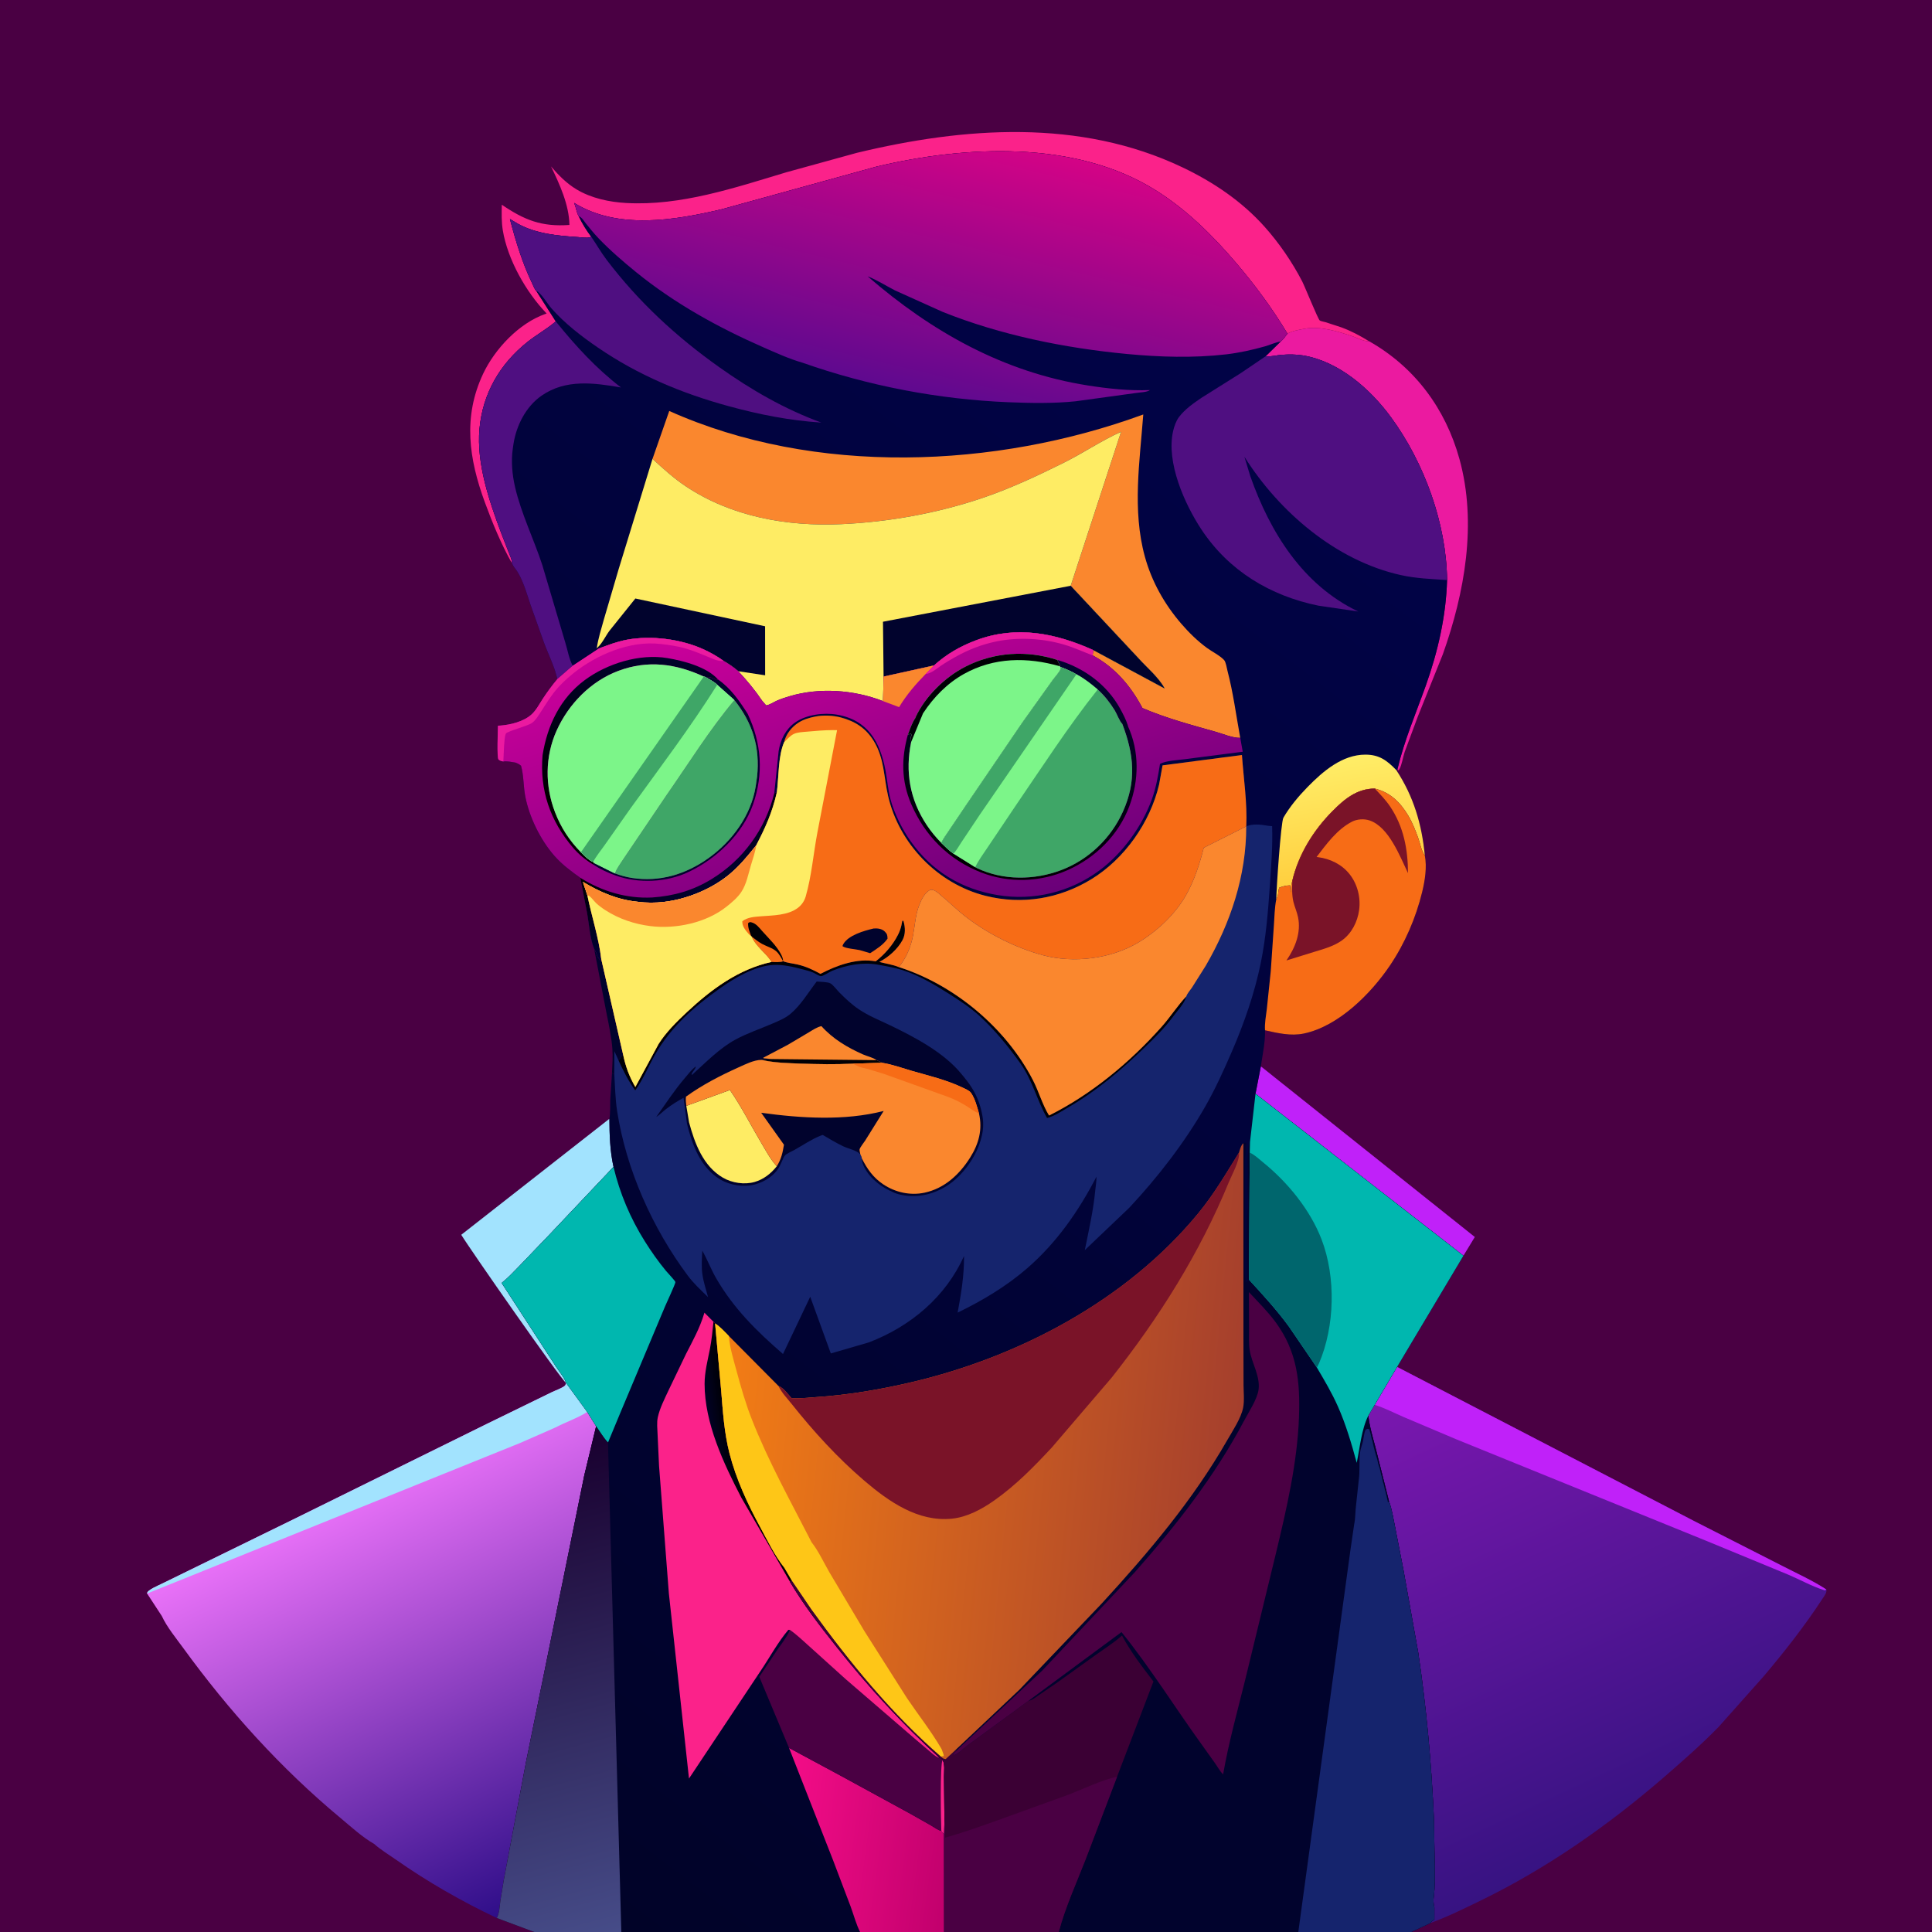
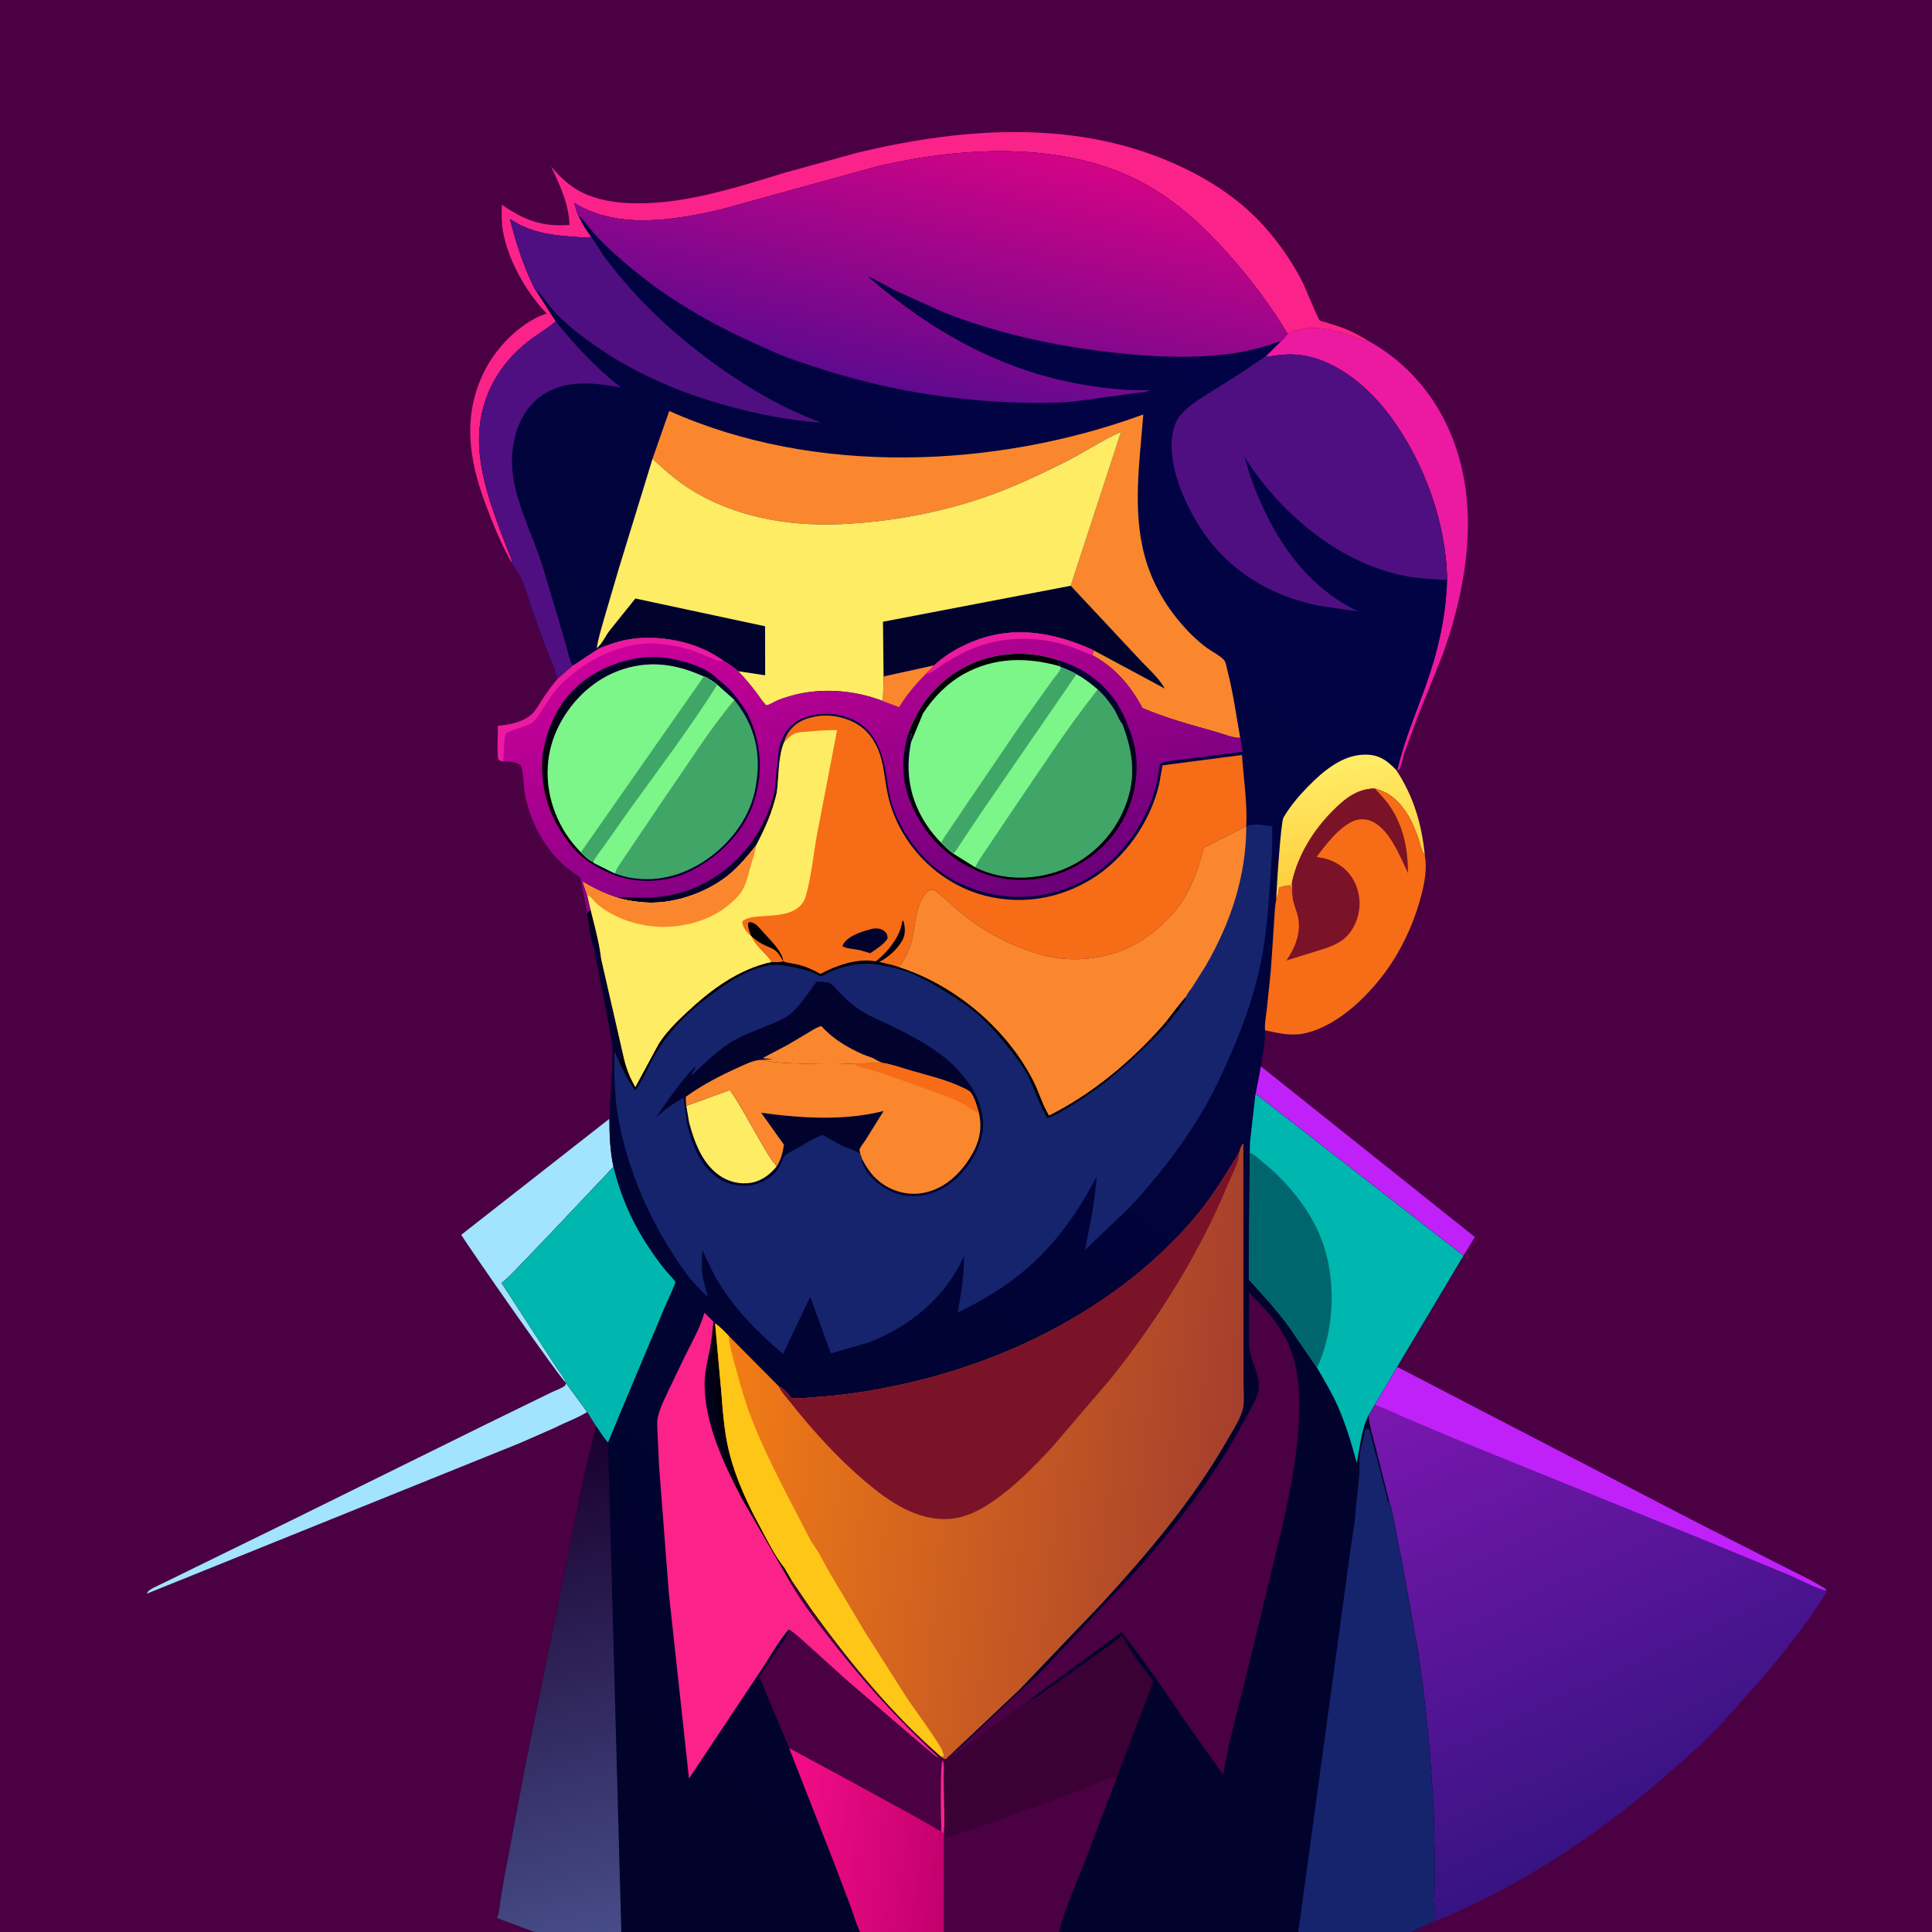
<svg xmlns="http://www.w3.org/2000/svg" version="1.1" style="display: block;" viewBox="0 0 2048 2048" width="1024" height="1024">
  <defs>
    <linearGradient id="Gradient1" gradientUnits="userSpaceOnUse" x1="588.465" y1="2001.64" x2="382.901" y2="1578.69">
      <stop class="stop0" offset="0" stop-opacity="1" stop-color="rgb(47,14,137)" />
      <stop class="stop1" offset="1" stop-opacity="1" stop-color="rgb(233,113,248)" />
    </linearGradient>
    <linearGradient id="Gradient2" gradientUnits="userSpaceOnUse" x1="1758.3" y1="1924.53" x2="1538.97" y2="1453.31">
      <stop class="stop0" offset="0" stop-opacity="1" stop-color="rgb(55,19,130)" />
      <stop class="stop1" offset="1" stop-opacity="1" stop-color="rgb(122,23,175)" />
    </linearGradient>
    <linearGradient id="Gradient3" gradientUnits="userSpaceOnUse" x1="295.55" y1="1767.5" x2="1362.83" y2="375.839">
      <stop class="stop0" offset="0" stop-opacity="1" stop-color="rgb(1,3,40)" />
      <stop class="stop1" offset="1" stop-opacity="1" stop-color="rgb(1,3,71)" />
    </linearGradient>
    <linearGradient id="Gradient4" gradientUnits="userSpaceOnUse" x1="1432.68" y1="926.945" x2="1412.34" y2="805.976">
      <stop class="stop0" offset="0" stop-opacity="1" stop-color="rgb(255,207,63)" />
      <stop class="stop1" offset="1" stop-opacity="1" stop-color="rgb(255,237,103)" />
    </linearGradient>
    <linearGradient id="Gradient5" gradientUnits="userSpaceOnUse" x1="1008.46" y1="1969.83" x2="828.019" y2="1945.36">
      <stop class="stop0" offset="0" stop-opacity="1" stop-color="rgb(194,0,109)" />
      <stop class="stop1" offset="1" stop-opacity="1" stop-color="rgb(243,13,135)" />
    </linearGradient>
    <linearGradient id="Gradient6" gradientUnits="userSpaceOnUse" x1="523.161" y1="1546.42" x2="657.173" y2="2046.69">
      <stop class="stop0" offset="0" stop-opacity="1" stop-color="rgb(25,0,47)" />
      <stop class="stop1" offset="1" stop-opacity="1" stop-color="rgb(70,76,136)" />
    </linearGradient>
    <linearGradient id="Gradient7" gradientUnits="userSpaceOnUse" x1="771.861" y1="1496.17" x2="751.513" y2="1499.01">
      <stop class="stop0" offset="0" stop-opacity="1" stop-color="rgb(0,0,0)" />
      <stop class="stop1" offset="1" stop-opacity="1" stop-color="rgb(1,1,35)" />
    </linearGradient>
    <linearGradient id="Gradient8" gradientUnits="userSpaceOnUse" x1="1020.5" y1="139.596" x2="955.362" y2="413.181">
      <stop class="stop0" offset="0" stop-opacity="1" stop-color="rgb(212,3,134)" />
      <stop class="stop1" offset="1" stop-opacity="1" stop-color="rgb(95,9,143)" />
    </linearGradient>
    <linearGradient id="Gradient9" gradientUnits="userSpaceOnUse" x1="980.024" y1="985.696" x2="873.425" y2="623.232">
      <stop class="stop0" offset="0" stop-opacity="1" stop-color="rgb(106,0,121)" />
      <stop class="stop1" offset="1" stop-opacity="1" stop-color="rgb(204,0,155)" />
    </linearGradient>
    <linearGradient id="Gradient10" gradientUnits="userSpaceOnUse" x1="702.985" y1="882.303" x2="744.346" y2="957.034">
      <stop class="stop0" offset="0" stop-opacity="1" stop-color="rgb(0,0,0)" />
      <stop class="stop1" offset="1" stop-opacity="1" stop-color="rgb(1,1,54)" />
    </linearGradient>
    <linearGradient id="Gradient11" gradientUnits="userSpaceOnUse" x1="1059.8" y1="930.085" x2="1100.99" y2="696.125">
      <stop class="stop0" offset="0" stop-opacity="1" stop-color="rgb(0,0,0)" />
      <stop class="stop1" offset="1" stop-opacity="1" stop-color="rgb(2,2,50)" />
    </linearGradient>
    <linearGradient id="Gradient12" gradientUnits="userSpaceOnUse" x1="656.915" y1="851.821" x2="666.805" y2="696.083">
      <stop class="stop0" offset="0" stop-opacity="1" stop-color="rgb(0,0,0)" />
      <stop class="stop1" offset="1" stop-opacity="1" stop-color="rgb(1,1,42)" />
    </linearGradient>
    <linearGradient id="Gradient13" gradientUnits="userSpaceOnUse" x1="766.984" y1="1503.34" x2="1309.17" y2="1557.43">
      <stop class="stop0" offset="0" stop-opacity="1" stop-color="rgb(242,124,21)" />
      <stop class="stop1" offset="1" stop-opacity="1" stop-color="rgb(165,63,45)" />
    </linearGradient>
  </defs>
  <path transform="translate(0,0)" fill="rgb(74,0,67)" d="M 566.381 2048 L -0 2048 L 0 -0 L 2048 0 L 2048 2048 L 1496.1 2048 L 1376.25 2048 L 1122.33 2048 L 1000.91 2048 L 911.71 2048 L 658.613 2048 L 566.381 2048 z" />
  <path transform="translate(0,0)" fill="rgb(1,3,45)" d="M 629.85 1005.95 L 630.362 1006.83 C 631.464 1008.74 632.184 1010.12 632.765 1012.26 C 633.419 1014.67 634.819 1016.07 636.441 1017.88 L 637.394 1016.93 L 660.458 1117.62 L 655.721 1124.22 L 651.25 1114.5 L 651.183 1138.68 L 648.763 1137.26 C 649.197 1128.71 649.752 1120.06 649.116 1111.5 C 648.179 1098.89 645.31 1086.09 642.862 1073.69 L 629.85 1005.95 z" />
  <path transform="translate(0,0)" fill="rgb(192,33,249)" d="M 1336.55 1130.36 L 1563.37 1311.26 L 1551.3 1331.11 L 1330.9 1159.44 L 1336.55 1130.36 z" />
  <path transform="translate(0,0)" fill="rgb(162,227,254)" d="M 645.982 1185.95 C 646.069 1203.13 646.611 1220.09 650.344 1236.96 L 582.983 1308.19 L 549.664 1342.93 C 543.917 1348.73 538.244 1354.98 531.77 1359.98 L 588.94 1448 C 592.13 1453.11 598.53 1460.39 600.038 1465.97 C 594.699 1462.57 497.535 1323.24 488.948 1308.93 L 645.982 1185.95 z" />
  <path transform="translate(0,0)" fill="rgb(235,26,160)" d="M 1364.71 353.624 C 1370.33 350.619 1376.58 349.707 1382.75 348.498 C 1398.94 345.325 1418.87 351.422 1434.05 356.619 C 1438.94 358.292 1446.06 362.186 1451.15 361.66 C 1499.69 389.042 1532.31 433.228 1547.06 486.5 C 1565.89 554.511 1552.69 628.259 1529.49 693.488 L 1502.87 759.779 L 1489.05 797 C 1487.26 802.344 1486.02 810.799 1483.38 815.5 L 1482.34 816.689 L 1481.39 815.257 C 1488.75 784.329 1500.86 756.339 1511.47 726.568 C 1524.21 690.814 1532.9 652.911 1533.96 614.89 C 1533.25 554.958 1509.86 490.649 1474.63 442.5 C 1452.44 412.18 1419.07 382.905 1381 376.748 C 1373.69 375.565 1365.88 375.568 1358.5 376.146 C 1353.07 376.571 1348.08 378.114 1342.57 377.704 L 1341.69 377.619 L 1357.63 361.983 C 1360.4 359.808 1362.56 356.408 1364.71 353.624 z" />
  <path transform="translate(0,0)" fill="rgb(251,34,138)" d="M 542.718 597.118 C 531.288 577.014 521.912 554.106 513.95 532.412 C 497.043 486.341 490.594 441.988 512.109 396.25 C 524.492 369.926 550.159 342.597 578.032 332.823 L 579.48 332.322 L 578.863 331.691 C 557.54 309.425 538.157 275.118 533.032 244.38 C 531.508 235.24 531.758 226.225 531.94 217.009 C 555.887 233.33 574.265 240.597 603.605 238.455 C 603.29 217.144 593.204 195.227 584.1 176.436 C 592.112 185.74 600.442 194.307 611.041 200.695 C 626.783 210.183 645.856 214.192 664 215.198 C 721.678 218.395 779.103 198.993 833.665 182.584 L 908.357 162.008 C 1022.21 134.607 1144.71 125.629 1253.34 177.34 C 1286.03 192.901 1316.29 213.248 1340.53 240.379 C 1355.9 257.597 1369.67 277.658 1380.31 298.153 C 1383.14 303.618 1396.93 337.985 1398.99 339.72 C 1399.86 340.457 1404 341.196 1405.24 341.569 L 1422 347.051 C 1432.21 350.775 1441.9 355.993 1451.15 361.66 C 1446.06 362.186 1438.94 358.292 1434.05 356.619 C 1418.87 351.422 1398.94 345.325 1382.75 348.498 C 1376.58 349.707 1370.33 350.619 1364.71 353.624 C 1348.76 327.126 1330.87 302.853 1310.82 279.311 C 1285.41 249.476 1257.5 221.77 1224 201.03 C 1138.95 148.375 1023.45 154.357 929.648 176.483 L 764.862 221.871 C 714.91 233.556 654.751 243.719 608.672 215.103 C 610.579 219.785 611.031 224.89 613.512 229.289 C 617.195 237.065 621.575 244.138 626.746 251.021 L 625.543 251.486 C 622.219 252.649 616.242 251.562 612.655 251.327 C 590.994 249.909 568.565 247.903 549.171 237.306 L 540.538 232.178 C 546.698 255.667 553.555 278.457 564.13 300.405 C 564.98 302.171 567.065 307.468 568.444 308.323 L 589.139 340.718 L 588.397 341.356 C 579.228 349.066 568.519 354.998 559.11 362.5 C 529.801 385.868 511.702 417.113 508.279 454.59 C 504.926 491.291 518.73 531.579 531.467 565.512 L 539.621 586.492 C 540.928 589.828 542.829 593.5 542.718 597.118 z" />
-   <path transform="translate(0,0)" fill="url(#Gradient1)" d="M 600.038 1465.97 L 622.468 1496.74 L 631.92 1511.92 L 619.384 1563.87 L 557.631 1867.7 L 534.046 1992.87 L 530.381 2015.22 C 529.602 2021.2 529.432 2027.79 526.629 2033.17 C 489.557 2015.63 453.323 1994.85 419.695 1971.3 C 412.015 1965.93 403.58 1960.86 396.586 1954.63 C 383.945 1947.44 371.856 1936.22 360.649 1926.9 C 297.782 1874.61 242.396 1813.24 194.36 1747.14 C 186.732 1736.65 176.975 1724.82 171.518 1713.04 L 155.951 1689.23 C 155.34 1685.7 168.262 1680.51 171.824 1678.69 L 311.426 1610.37 L 516.471 1509.2 L 584.729 1475.88 C 588.044 1474.22 596.627 1471.2 598.976 1468.73 C 599.657 1468.02 599.684 1466.89 600.038 1465.97 z" />
  <path transform="translate(0,0)" fill="rgb(162,227,254)" d="M 600.038 1465.97 L 622.468 1496.74 C 611.859 1503.44 599.865 1507.39 588.791 1513.18 L 551.125 1529.71 L 155.951 1689.23 C 155.34 1685.7 168.262 1680.51 171.824 1678.69 L 311.426 1610.37 L 516.471 1509.2 L 584.729 1475.88 C 588.044 1474.22 596.627 1471.2 598.976 1468.73 C 599.657 1468.02 599.684 1466.89 600.038 1465.97 z" />
  <path transform="translate(0,0)" fill="url(#Gradient2)" d="M 1480.95 1449.01 L 1795.7 1612.3 L 1889.71 1660.13 C 1905.07 1668.05 1921.61 1675.49 1936.05 1684.95 C 1936.73 1688.28 1933.88 1691.68 1932.04 1694.5 C 1913.15 1723.49 1891.61 1750.88 1869.28 1777.28 L 1821.71 1830.71 C 1803.78 1849.06 1784.37 1866.12 1765 1882.92 C 1705.5 1934.53 1639.99 1980.49 1569.02 2014.93 C 1551.78 2023.3 1534.52 2031.83 1516.52 2038.43 C 1517.68 2036.17 1518.18 2036.17 1520.5 2035 L 1520.51 2022 C 1519.44 2017.73 1519.35 2014.48 1519.93 2010 C 1521.29 1999.42 1520.89 1988.43 1520.91 1977.76 L 1519.99 1927.22 C 1517.34 1868.54 1512.05 1809.9 1503.37 1751.79 L 1487.62 1663.73 L 1478.89 1618.97 C 1477.06 1609.93 1475.56 1600 1472.38 1591.36 L 1458.06 1534.45 C 1455.2 1523.45 1451.65 1511.89 1450.47 1500.6 L 1457.23 1489.19 L 1480.95 1449.01 z" />
  <path transform="translate(0,0)" fill="rgb(192,33,249)" d="M 1480.95 1449.01 L 1795.7 1612.3 L 1889.71 1660.13 C 1905.07 1668.05 1921.61 1675.49 1936.05 1684.95 C 1934.29 1685.87 1934.93 1686.01 1933.5 1685.56 C 1920.88 1681.69 1907.78 1674.33 1895.49 1669.14 L 1808.4 1633.21 L 1543.62 1525.68 L 1487.46 1501.91 C 1477.61 1497.63 1467.46 1492.35 1457.23 1489.19 L 1480.95 1449.01 z" />
  <path transform="translate(0,0)" fill="url(#Gradient3)" d="M 613.512 229.289 C 611.031 224.89 610.579 219.785 608.672 215.103 C 654.751 243.719 714.91 233.556 764.862 221.871 L 929.648 176.483 C 1023.45 154.357 1138.95 148.375 1224 201.03 C 1257.5 221.77 1285.41 249.476 1310.82 279.311 C 1330.87 302.853 1348.76 327.126 1364.71 353.624 C 1362.56 356.408 1360.4 359.808 1357.63 361.983 L 1341.69 377.619 L 1342.57 377.704 C 1348.08 378.114 1353.07 376.571 1358.5 376.146 C 1365.88 375.568 1373.69 375.565 1381 376.748 C 1419.07 382.905 1452.44 412.18 1474.63 442.5 C 1509.86 490.649 1533.25 554.958 1533.96 614.89 C 1532.9 652.911 1524.21 690.814 1511.47 726.568 C 1500.86 756.339 1488.75 784.329 1481.39 815.257 L 1480.07 816.25 C 1498.42 844.079 1507.19 873.611 1510.37 906.701 C 1512.79 919.204 1510.54 933.367 1507.55 945.62 C 1500.88 973.035 1489.2 1000.08 1473.41 1023.47 C 1453.17 1053.43 1418.88 1087.91 1382.1 1095.6 C 1368.37 1098.47 1354.37 1095.15 1340.98 1092.17 C 1341.3 1104.83 1338.37 1117.86 1336.55 1130.36 L 1330.9 1159.44 L 1551.3 1331.11 L 1480.95 1449.01 L 1457.23 1489.19 L 1450.47 1500.6 C 1451.65 1511.89 1455.2 1523.45 1458.06 1534.45 L 1472.38 1591.36 C 1475.56 1600 1477.06 1609.93 1478.89 1618.97 L 1487.62 1663.73 L 1503.37 1751.79 C 1512.05 1809.9 1517.34 1868.54 1519.99 1927.22 L 1520.91 1977.76 C 1520.89 1988.43 1521.29 1999.42 1519.93 2010 C 1519.35 2014.48 1519.44 2017.73 1520.51 2022 L 1520.5 2035 C 1518.18 2036.17 1517.68 2036.17 1516.52 2038.43 L 1496.1 2048 L 1376.25 2048 L 1122.33 2048 L 1000.91 2048 L 911.71 2048 L 658.613 2048 L 566.381 2048 L 526.629 2033.17 C 529.432 2027.79 529.602 2021.2 530.381 2015.22 L 534.046 1992.87 L 557.631 1867.7 L 619.384 1563.87 L 631.92 1511.92 L 622.468 1496.74 L 600.038 1465.97 C 598.53 1460.39 592.13 1453.11 588.94 1448 L 531.77 1359.98 C 538.244 1354.98 543.917 1348.73 549.664 1342.93 L 582.983 1308.19 L 650.344 1236.96 C 646.611 1220.09 646.069 1203.13 645.982 1185.95 C 647.155 1179.68 646.69 1172.52 646.883 1166.13 L 648.763 1137.26 L 651.183 1138.68 L 651.25 1114.5 L 655.721 1124.22 L 660.458 1117.62 L 637.394 1016.93 L 636.441 1017.88 C 634.819 1016.07 633.419 1014.67 632.765 1012.26 C 632.184 1010.12 631.464 1008.74 630.362 1006.83 L 629.85 1005.95 C 625.39 995.216 624.489 980.26 622.472 968.65 L 615.151 930.513 C 605.231 923.478 595.604 916.285 587.545 907.07 C 572.807 890.219 561.016 866.094 556.791 844.152 C 554.77 833.659 555.228 821.889 552.327 811.764 C 550.343 810.009 548.779 809.323 546.357 808.379 C 542.14 807.712 537.823 806.674 533.558 807.244 C 531.762 806.758 529.849 806.494 528.45 805.18 C 526.534 803.381 527.805 773.937 527.873 769.271 L 530.543 769.112 C 541.611 768.199 555.22 764.882 563.61 757.181 C 568.494 752.698 571.612 746.455 575.211 740.967 C 580.045 733.593 585.122 726.67 590.785 719.912 C 588.169 707.212 581.204 693.588 576.662 681.268 L 562.418 641.188 C 558.25 629.023 553.889 612.421 545.881 602.399 C 544.904 601.177 544.322 600.321 543.621 598.936 L 542.718 597.118 C 542.829 593.5 540.928 589.828 539.621 586.492 L 531.467 565.512 C 518.73 531.579 504.926 491.291 508.279 454.59 C 511.702 417.113 529.801 385.868 559.11 362.5 C 568.519 354.998 579.228 349.066 588.397 341.356 L 589.139 340.718 L 568.444 308.323 C 567.065 307.468 564.98 302.171 564.13 300.405 C 553.555 278.457 546.698 255.667 540.538 232.178 L 549.171 237.306 C 568.565 247.903 590.994 249.909 612.655 251.327 C 616.242 251.562 622.219 252.649 625.543 251.486 L 626.746 251.021 C 621.575 244.138 617.195 237.065 613.512 229.289 z" />
  <path transform="translate(0,0)" fill="url(#Gradient4)" d="M 1352.89 953.288 C 1352.98 942.821 1357.8 871.363 1360.46 866.795 C 1367.34 854.994 1376.46 844.103 1385.99 834.359 C 1402.33 817.637 1422.86 799.859 1447.5 799.945 C 1462.28 799.996 1470.26 806.183 1480.07 816.25 C 1498.42 844.079 1507.19 873.611 1510.37 906.701 C 1506.79 902.314 1505.5 894.337 1503.56 888.898 C 1500.63 880.667 1497.26 872.039 1492.76 864.521 C 1484.3 850.385 1473.69 839.938 1457.36 835.92 C 1438.47 835.998 1425.28 846.941 1412.51 859.821 C 1392.27 880.251 1376.52 905.602 1369.89 933.72 L 1369.64 934.625 C 1368.63 938.517 1368.52 942.123 1368.5 946.124 C 1367.9 943.578 1367.85 941.094 1367.75 938.495 C 1363.45 938.63 1360 939.417 1356 940.993 C 1355.38 942.908 1355.12 944.521 1354.96 946.504 C 1354.74 949.19 1354.05 950.875 1352.89 953.288 z" />
  <path transform="translate(0,0)" fill="rgb(79,15,129)" d="M 589.139 340.718 C 610.052 366.558 631.797 390.411 658.253 410.718 C 629.512 405.79 599.727 401.669 574.156 419.376 C 557.546 430.878 547.423 450.865 544.326 470.5 L 543.581 475.649 C 541.679 488.936 542.962 503.194 545.961 516.202 C 552.462 544.398 565.872 571.462 574.872 599 L 599.31 681.402 C 601.807 689.368 603.137 698.423 607.12 705.751 L 590.785 719.912 C 588.169 707.212 581.204 693.588 576.662 681.268 L 562.418 641.188 C 558.25 629.023 553.889 612.421 545.881 602.399 C 544.904 601.177 544.322 600.321 543.621 598.936 L 542.718 597.118 C 542.829 593.5 540.928 589.828 539.621 586.492 L 531.467 565.512 C 518.73 531.579 504.926 491.291 508.279 454.59 C 511.702 417.113 529.801 385.868 559.11 362.5 C 568.519 354.998 579.228 349.066 588.397 341.356 L 589.139 340.718 z" />
  <path transform="translate(0,0)" fill="url(#Gradient5)" d="M 836.431 1852.89 L 890.09 1881.75 L 965.203 1922.75 L 986.939 1935.05 C 990.038 1936.86 994.401 1940.17 997.845 1940.79 C 998.823 1942.12 999.604 1943.2 1000.86 1944.28 L 1000.91 2048 L 911.71 2048 C 907.506 2039.65 904.974 2029.84 901.711 2021.03 L 882.968 1971.63 L 836.431 1852.89 z" />
  <path transform="translate(0,0)" fill="rgb(79,15,129)" d="M 568.444 308.323 C 567.065 307.468 564.98 302.171 564.13 300.405 C 553.555 278.457 546.698 255.667 540.538 232.178 L 549.171 237.306 C 568.565 247.903 590.994 249.909 612.655 251.327 C 616.242 251.562 622.219 252.649 625.543 251.486 L 626.746 251.021 C 632.341 259.073 637.183 267.721 643.111 275.509 C 677.084 320.135 716.815 356.871 762.417 389.221 C 796.362 413.301 831.46 433.562 870.643 447.968 C 836.739 445.721 805.583 439.581 772.851 430.677 C 723.044 417.129 676.472 397.685 633.722 368.398 C 616.068 356.305 598.716 342.921 584.5 326.821 C 580.566 322.365 573.138 309.873 568.444 308.323 z" />
  <path transform="translate(0,0)" fill="rgb(74,0,67)" d="M 837.363 1727.84 C 844.739 1732.92 851.401 1739.49 858.114 1745.41 L 896.633 1780.17 L 969.245 1842.74 L 988.471 1859.06 C 990.548 1860.7 993.259 1863.02 995.905 1863.43 C 998.036 1864.05 997.68 1863.63 999.163 1865.66 C 1001.84 1870.08 1000.66 1877.73 1000.7 1882.92 L 1001.15 1929.6 L 1000.86 1944.28 C 999.604 1943.2 998.823 1942.12 997.845 1940.79 C 994.401 1940.17 990.038 1936.86 986.939 1935.05 L 965.203 1922.75 L 890.09 1881.75 L 836.431 1852.89 L 804.871 1777.45 L 823.917 1749 C 828.117 1742.8 833.343 1736.48 836.524 1729.7 L 837.363 1727.84 z" />
  <path transform="translate(0,0)" fill="rgb(251,34,138)" d="M 997.845 1940.79 C 997.383 1931.08 996.334 1870.69 999.163 1865.66 C 1001.84 1870.08 1000.66 1877.73 1000.7 1882.92 L 1001.15 1929.6 L 1000.86 1944.28 C 999.604 1943.2 998.823 1942.12 997.845 1940.79 z" />
  <path transform="translate(0,0)" fill="rgb(0,183,175)" d="M 650.344 1236.96 C 656.994 1265.07 668.285 1291.59 683.663 1316.05 C 690.491 1326.91 697.87 1337.36 706.042 1347.26 C 707.334 1348.82 715.851 1357.82 715.963 1359.05 C 716.113 1360.7 706.501 1381.25 705.084 1384.61 L 658.148 1496.26 L 644.492 1529.15 C 639.751 1524.28 635.896 1517.49 631.92 1511.92 L 622.468 1496.74 L 600.038 1465.97 C 598.53 1460.39 592.13 1453.11 588.94 1448 L 531.77 1359.98 C 538.244 1354.98 543.917 1348.73 549.664 1342.93 L 582.983 1308.19 L 650.344 1236.96 z" />
  <path transform="translate(0,0)" fill="rgb(247,108,22)" d="M 1369.89 933.72 C 1376.52 905.602 1392.27 880.251 1412.51 859.821 C 1425.28 846.941 1438.47 835.998 1457.36 835.92 C 1473.69 839.938 1484.3 850.385 1492.76 864.521 C 1497.26 872.039 1500.63 880.667 1503.56 888.898 C 1505.5 894.337 1506.79 902.314 1510.37 906.701 C 1512.79 919.204 1510.54 933.367 1507.55 945.62 C 1500.88 973.035 1489.2 1000.08 1473.41 1023.47 C 1453.17 1053.43 1418.88 1087.91 1382.1 1095.6 C 1368.37 1098.47 1354.37 1095.15 1340.98 1092.17 C 1340.4 1084.91 1342.05 1076.76 1342.88 1069.54 L 1347.04 1029.76 L 1350.38 980.751 C 1350.99 971.669 1351.14 962.219 1352.89 953.288 C 1354.05 950.875 1354.74 949.19 1354.96 946.504 C 1355.12 944.521 1355.38 942.908 1356 940.993 C 1360 939.417 1363.45 938.63 1367.75 938.495 C 1367.85 941.094 1367.9 943.578 1368.5 946.124 C 1368.52 942.123 1368.63 938.517 1369.64 934.625 L 1369.89 933.72 z" />
  <path transform="translate(0,0)" fill="rgb(122,19,40)" d="M 1369.89 933.72 C 1376.52 905.602 1392.27 880.251 1412.51 859.821 C 1425.28 846.941 1438.47 835.998 1457.36 835.92 C 1463.1 842.062 1468.79 847.835 1473.52 854.837 C 1487.9 876.124 1492.44 900.248 1492.55 925.572 C 1483.96 907.702 1472.31 876.848 1452.04 869.77 C 1446.18 867.725 1438.57 868.199 1433.09 871.05 C 1417.31 879.258 1406.17 894.658 1395.62 908.441 L 1397.05 908.616 C 1410.19 910.315 1422.53 916.295 1430.82 926.918 C 1439.04 937.467 1442.55 951.532 1440.72 964.787 C 1438.99 977.232 1432.83 989.462 1422.5 996.884 C 1414.09 1002.92 1403.77 1005.78 1394 1008.75 L 1363.67 1018.13 C 1372.92 1004.64 1379.44 988.675 1375.92 972 C 1374.78 966.599 1372.4 961.398 1371.08 956 C 1369.37 949.012 1369.64 940.902 1369.89 933.72 z" />
  <path transform="translate(0,0)" fill="url(#Gradient6)" d="M 631.92 1511.92 C 635.896 1517.49 639.751 1524.28 644.492 1529.15 L 658.613 2048 L 566.381 2048 L 526.629 2033.17 C 529.432 2027.79 529.602 2021.2 530.381 2015.22 L 534.046 1992.87 L 557.631 1867.7 L 619.384 1563.87 L 631.92 1511.92 z" />
  <path transform="translate(0,0)" fill="rgb(251,34,138)" d="M 837.363 1727.84 L 835.703 1727.67 C 824.534 1740.8 815.692 1757.34 805.98 1771.68 L 730.361 1885.33 L 709.01 1688.93 L 698.628 1553.91 L 697.076 1520.72 C 696.854 1514.81 696.051 1508.06 697.32 1502.27 C 699.433 1492.63 704.541 1482.71 708.693 1473.79 L 727.22 1435.2 C 734.276 1421.45 741.91 1407.61 746.345 1392.73 L 746.706 1391.48 L 756.312 1401.13 L 758.051 1402.88 L 764.451 1473.66 C 766.3 1496.27 767.647 1518.39 773.286 1540.5 C 780.267 1567.87 792.426 1593.94 805.82 1618.73 C 813.36 1632.68 821.542 1649.5 831.512 1661.91 L 839.424 1675.45 L 837.338 1676.62 C 851.818 1701.18 869.436 1723.94 887.165 1746.2 C 920.689 1788.31 956.103 1827.15 995.905 1863.43 C 993.259 1863.02 990.548 1860.7 988.471 1859.06 L 969.245 1842.74 L 896.633 1780.17 L 858.114 1745.41 C 851.401 1739.49 844.739 1732.92 837.363 1727.84 z" />
  <path transform="translate(0,0)" fill="url(#Gradient7)" d="M 756.312 1401.13 L 758.051 1402.88 L 764.451 1473.66 C 766.3 1496.27 767.647 1518.39 773.286 1540.5 C 780.267 1567.87 792.426 1593.94 805.82 1618.73 C 813.36 1632.68 821.542 1649.5 831.512 1661.91 L 839.424 1675.45 L 837.338 1676.62 L 785.939 1587.72 C 767.088 1551.4 746.892 1508.7 746.899 1466.91 C 746.9 1454.37 750.112 1442.39 752.5 1430.15 C 754.376 1420.54 755.346 1410.86 756.312 1401.13 z" />
  <path transform="translate(0,0)" fill="rgb(79,15,129)" d="M 1341.69 377.619 L 1342.57 377.704 C 1348.08 378.114 1353.07 376.571 1358.5 376.146 C 1365.88 375.568 1373.69 375.565 1381 376.748 C 1419.07 382.905 1452.44 412.18 1474.63 442.5 C 1509.86 490.649 1533.25 554.958 1533.96 614.89 C 1517.18 613.721 1501.32 613.27 1484.78 609.586 C 1416.14 594.298 1356.01 542.613 1319.14 484.233 L 1325.39 504.844 C 1346.34 564.258 1381.01 620.124 1439.79 648.23 L 1397.5 642.012 C 1346.55 631.603 1302.54 605.115 1273.52 561.214 C 1255.68 534.213 1235.98 489.99 1243.55 456.932 C 1244.68 452.009 1246.74 446.064 1249.84 441.995 C 1256.12 433.77 1265.18 427.396 1273.67 421.659 L 1314.84 395.814 L 1341.69 377.619 z" />
  <path transform="translate(0,0)" fill="rgb(250,135,46)" d="M 691.678 486.437 L 709.432 435.644 C 863.603 504.712 1055.42 496.752 1211.92 439.36 C 1208.16 489.316 1200.08 540.798 1213.6 590.038 C 1220.86 616.51 1234.36 640.469 1252.25 661.224 C 1260.27 670.533 1269.51 679.599 1279.44 686.847 C 1284.73 690.712 1293.38 695.008 1297.62 699.719 C 1299.52 701.828 1300.42 708.178 1301.16 711 C 1307.29 734.462 1310.35 758.356 1314.72 782.158 C 1306.65 782.384 1296.05 777.793 1288.27 775.605 C 1262.15 768.253 1236.05 761.281 1211.05 750.568 C 1198.63 727.097 1181.85 707.4 1158.26 694.719 L 1158.87 689.116 L 1234.57 729.815 C 1228.56 718.473 1216.31 708.145 1207.67 698.66 L 1134.99 620.935 L 1188.38 457.729 C 1167.37 467.167 1148.05 480.385 1127.36 490.666 C 1099.73 504.397 1071.17 517.763 1041.95 527.696 C 994.077 543.966 942.388 553.334 891.918 555.625 C 834.494 558.231 775.524 547.883 726.983 515.519 C 714.122 506.944 703.036 496.836 691.678 486.437 z" />
  <path transform="translate(0,0)" fill="rgb(254,236,100)" d="M 691.678 486.437 C 703.036 496.836 714.122 506.944 726.983 515.519 C 775.524 547.883 834.494 558.231 891.918 555.625 C 942.388 553.334 994.077 543.966 1041.95 527.696 C 1071.17 517.763 1099.73 504.397 1127.36 490.666 C 1148.05 480.385 1167.37 467.167 1188.38 457.729 L 1134.99 620.935 L 1207.67 698.66 C 1216.31 708.145 1228.56 718.473 1234.57 729.815 L 1158.87 689.116 C 1118.9 671.069 1077.31 662.818 1034.89 678.668 C 1018.07 684.952 1003.4 693.356 990.053 705.412 L 936.632 717.191 L 936.076 743.206 C 905.068 731.199 868.801 728.538 836.861 738.047 C 832.192 739.438 827.441 740.98 823 742.999 C 819.666 744.514 815.73 747.267 812.143 747.72 L 807.942 742.854 C 800.278 731.501 791.975 721.526 782.649 711.542 C 778.025 707.526 772.377 703.572 767.017 700.572 C 760.377 695.772 753.398 691.843 745.954 688.426 C 722.024 677.438 690.225 673.32 664.286 678.217 C 654.128 680.134 644.487 683.827 634.844 687.445 L 632.616 687.087 C 634.078 676.901 637.306 666.861 640.039 656.954 L 655.854 603.107 L 691.678 486.437 z" />
  <path transform="translate(0,0)" fill="rgb(1,3,45)" d="M 632.616 687.087 L 633.878 685.951 C 638.653 681.491 641.982 674.081 645.998 668.716 L 673.508 634.448 L 811.031 663.88 L 811.086 715.84 L 782.649 711.542 C 778.025 707.526 772.377 703.572 767.017 700.572 C 760.377 695.772 753.398 691.843 745.954 688.426 C 722.024 677.438 690.225 673.32 664.286 678.217 C 654.128 680.134 644.487 683.827 634.844 687.445 L 632.616 687.087 z" />
  <path transform="translate(0,0)" fill="rgb(1,3,45)" d="M 1134.99 620.935 L 1207.67 698.66 C 1216.31 708.145 1228.56 718.473 1234.57 729.815 L 1158.87 689.116 C 1118.9 671.069 1077.31 662.818 1034.89 678.668 C 1018.07 684.952 1003.4 693.356 990.053 705.412 L 936.632 717.191 L 935.989 659.073 L 1134.99 620.935 z" />
  <path transform="translate(0,0)" fill="url(#Gradient8)" d="M 613.512 229.289 C 611.031 224.89 610.579 219.785 608.672 215.103 C 654.751 243.719 714.91 233.556 764.862 221.871 L 929.648 176.483 C 1023.45 154.357 1138.95 148.375 1224 201.03 C 1257.5 221.77 1285.41 249.476 1310.82 279.311 C 1330.87 302.853 1348.76 327.126 1364.71 353.624 C 1362.56 356.408 1360.4 359.808 1357.63 361.983 C 1351.94 362.879 1346.47 365.591 1340.9 367.16 C 1327.46 370.943 1313.56 374.03 1299.69 375.637 C 1264.99 379.656 1229.21 378.526 1194.5 375.228 C 1128.79 368.986 1060.72 355.249 999.288 330.62 L 948.981 307.963 C 939.296 303.046 929.863 296.888 919.757 292.932 C 987.384 351.558 1063.64 394.472 1152.91 408.569 C 1174.3 411.948 1197.31 414.418 1219.01 413.5 C 1215.84 415.843 1208.47 415.862 1204.5 416.54 L 1140.21 425.372 C 1116.87 427.764 1092.72 427.341 1069.3 426.394 C 995.264 423.399 920.554 409.128 850.683 384.478 C 836.596 380.466 822.423 373.973 809 368.083 C 761.185 347.102 714.914 321.516 674.295 288.49 C 660.645 277.392 646.615 265.312 634.5 252.613 C 629.801 247.688 625.387 242.33 621.146 237.012 C 619.114 234.464 616.761 230.188 613.512 229.289 z" />
  <path transform="translate(0,0)" fill="url(#Gradient9)" d="M 990.053 705.412 C 1003.4 693.356 1018.07 684.952 1034.89 678.668 C 1077.31 662.818 1118.9 671.069 1158.87 689.116 L 1158.26 694.719 C 1181.85 707.4 1198.63 727.097 1211.05 750.568 C 1236.05 761.281 1262.15 768.253 1288.27 775.605 C 1296.05 777.793 1306.65 782.384 1314.72 782.158 L 1317.35 796.862 L 1255.83 804.799 C 1248.4 805.827 1236.11 806.25 1229.65 809.75 C 1227.67 822.409 1225.43 835.015 1221.09 847.12 C 1210.79 875.798 1189.98 904.495 1165.5 922.649 C 1134.42 945.698 1095.79 955.165 1057.59 948.835 C 1019.14 942.463 987.834 923.636 965.208 891.564 C 956.246 878.86 947.965 862.296 943.944 847.252 C 941.234 837.109 940.572 826.716 938.621 816.466 C 932.871 786.249 919.902 763.253 887.322 757.585 C 873.096 755.11 854.602 757.511 842.717 765.954 C 832.818 772.986 827.279 784.252 825.412 796.081 L 820.767 840.823 L 823.511 839.887 C 818.769 860.841 811.473 877.209 801.558 896.16 C 793.102 906.745 784.432 917.373 774.049 926.16 C 755.212 942.101 728.6 953.142 704.101 956.037 C 694.828 957.133 685.174 957.176 675.913 955.91 C 654.327 953.762 636.406 945.894 617.933 934.921 L 622.62 948.961 C 627.151 971.248 634.834 994.449 637.394 1016.93 L 636.441 1017.88 C 634.819 1016.07 633.419 1014.67 632.765 1012.26 C 632.184 1010.12 631.464 1008.74 630.362 1006.83 L 629.85 1005.95 C 625.39 995.216 624.489 980.26 622.472 968.65 L 615.151 930.513 C 605.231 923.478 595.604 916.285 587.545 907.07 C 572.807 890.219 561.016 866.094 556.791 844.152 C 554.77 833.659 555.228 821.889 552.327 811.764 C 550.343 810.009 548.779 809.323 546.357 808.379 C 542.14 807.712 537.823 806.674 533.558 807.244 C 531.762 806.758 529.849 806.494 528.45 805.18 C 526.534 803.381 527.805 773.937 527.873 769.271 L 530.543 769.112 C 541.611 768.199 555.22 764.882 563.61 757.181 C 568.494 752.698 571.612 746.455 575.211 740.967 C 580.045 733.593 585.122 726.67 590.785 719.912 L 607.12 705.751 L 634.844 687.445 C 644.487 683.827 654.128 680.134 664.286 678.217 C 690.225 673.32 722.024 677.438 745.954 688.426 C 753.398 691.843 760.377 695.772 767.017 700.572 C 772.377 703.572 778.025 707.526 782.649 711.542 C 791.975 721.526 800.278 731.501 807.942 742.854 L 812.143 747.72 C 815.73 747.267 819.666 744.514 823 742.999 C 827.441 740.98 832.192 739.438 836.861 738.047 C 868.801 728.538 905.068 731.199 936.076 743.206 L 936.632 717.191 L 990.053 705.412 z" />
  <path transform="translate(0,0)" fill="rgb(1,3,45)" d="M 747.739 717.626 C 752.436 717.674 755.592 718.25 759.49 720.957 L 761.084 720.244 C 774.644 729.609 783.749 742.917 792.474 756.541 C 807.354 787.649 809.661 820.39 798.122 853.061 C 787.07 884.354 759.344 910.399 729.87 924.356 C 706.44 935.451 676.926 936.787 652.553 928.061 C 644.073 925.025 636.309 921.416 628.79 916.455 L 629.942 914.902 L 651.775 925.814 C 657.568 927.972 663.876 929.743 670 930.676 C 699.483 935.17 726.854 926.858 750.895 909.744 C 776.044 891.841 796.207 864.3 801.087 833.41 L 802.563 823.104 C 805.755 792.295 797.753 766.133 778.348 742.005 L 760.264 725.925 C 757.089 722.665 751.64 720.096 747.739 717.626 z" />
  <path transform="translate(0,0)" fill="rgb(250,135,46)" d="M 936.632 717.191 L 990.053 705.412 L 981.145 714.565 C 970.593 725.307 960.875 736.64 953.075 749.572 L 936.076 743.206 L 936.632 717.191 z" />
  <path transform="translate(0,0)" fill="rgb(235,26,160)" d="M 990.053 705.412 C 1003.4 693.356 1018.07 684.952 1034.89 678.668 C 1077.31 662.818 1118.9 671.069 1158.87 689.116 L 1158.26 694.719 C 1148.1 690.907 1138.6 686.451 1128.13 683.36 C 1105.52 676.688 1080.15 675.221 1057 679.786 C 1041.14 682.914 1026.63 688.607 1012.55 696.5 C 1007.28 699.457 1001.95 702.57 996.975 706.011 C 991.677 709.672 987.657 713.463 981.145 714.565 L 990.053 705.412 z" />
-   <path transform="translate(0,0)" fill="url(#Gradient10)" d="M 820.767 840.823 L 823.511 839.887 C 818.769 860.841 811.473 877.209 801.558 896.16 C 793.102 906.745 784.432 917.373 774.049 926.16 C 755.212 942.101 728.6 953.142 704.101 956.037 C 694.828 957.133 685.174 957.176 675.913 955.91 C 654.327 953.762 636.406 945.894 617.933 934.921 L 622.62 948.961 C 627.151 971.248 634.834 994.449 637.394 1016.93 L 636.441 1017.88 C 634.819 1016.07 633.419 1014.67 632.765 1012.26 C 632.184 1010.12 631.464 1008.74 630.362 1006.83 L 629.85 1005.95 C 625.39 995.216 624.489 980.26 622.472 968.65 L 615.151 930.513 C 638.19 944.863 664.044 952.722 691.313 951.375 C 714.125 949.794 734.424 944.022 754 932.096 C 787.723 911.55 811.308 879.014 820.767 840.823 z" />
+   <path transform="translate(0,0)" fill="url(#Gradient10)" d="M 820.767 840.823 L 823.511 839.887 C 818.769 860.841 811.473 877.209 801.558 896.16 C 793.102 906.745 784.432 917.373 774.049 926.16 C 755.212 942.101 728.6 953.142 704.101 956.037 C 694.828 957.133 685.174 957.176 675.913 955.91 C 654.327 953.762 636.406 945.894 617.933 934.921 L 622.62 948.961 C 627.151 971.248 634.834 994.449 637.394 1016.93 L 636.441 1017.88 C 634.819 1016.07 633.419 1014.67 632.765 1012.26 C 632.184 1010.12 631.464 1008.74 630.362 1006.83 L 629.85 1005.95 C 625.39 995.216 624.489 980.26 622.472 968.65 C 638.19 944.863 664.044 952.722 691.313 951.375 C 714.125 949.794 734.424 944.022 754 932.096 C 787.723 911.55 811.308 879.014 820.767 840.823 z" />
  <path transform="translate(0,0)" fill="rgb(235,26,160)" d="M 634.844 687.445 C 644.487 683.827 654.128 680.134 664.286 678.217 C 690.225 673.32 722.024 677.438 745.954 688.426 C 753.398 691.843 760.377 695.772 767.017 700.572 L 765.153 700.661 C 760.243 700.759 755.065 698.139 750.577 696.285 C 742.653 693.012 734.854 689.748 726.604 687.358 C 717.849 684.821 709.112 683.674 700.098 682.62 C 667.891 678.853 632.398 693.958 607.764 713.74 C 600.217 719.801 592.449 727.143 586.612 734.841 C 581.843 741.131 577.678 747.953 573.344 754.546 C 570.673 758.61 568.033 763.283 564.084 766.256 C 559.709 769.548 537.562 775.115 536.265 777.639 C 534.858 780.377 534.639 787.83 534.304 791.138 L 533.558 807.244 C 531.762 806.758 529.849 806.494 528.45 805.18 C 526.534 803.381 527.805 773.937 527.873 769.271 L 530.543 769.112 C 541.611 768.199 555.22 764.882 563.61 757.181 C 568.494 752.698 571.612 746.455 575.211 740.967 C 580.045 733.593 585.122 726.67 590.785 719.912 L 607.12 705.751 L 634.844 687.445 z" />
  <path transform="translate(0,0)" fill="url(#Gradient11)" d="M 1120.68 699.516 C 1148.46 707.619 1172.99 725.287 1187.18 750.825 C 1190.45 756.715 1193.67 762.978 1195.7 769.41 L 1195.62 769.667 C 1207.93 796.638 1207.44 827.018 1197.17 854.509 C 1185.72 885.147 1161.45 909.088 1131.81 922.322 C 1102.98 935.191 1069.55 936.34 1040.06 924.835 C 1005.72 911.439 980.163 885.722 965.815 852.075 C 955.397 827.642 955.38 803.939 962.425 778.66 L 965.71 777.7 L 966.5 779.51 L 965.566 781 L 965.885 786.466 C 959.387 817.933 964.378 847.456 982.335 874.539 C 986.884 881.401 992.071 887.632 997.837 893.509 C 1001.96 897.506 1005.93 901.603 1010.7 904.839 L 1033.79 919.272 L 1035.73 920.328 C 1063.52 933.466 1096.38 933.128 1124.86 922.368 C 1153.93 911.387 1177.69 888.561 1190.37 860.302 C 1204.96 827.802 1202.03 799.785 1189.66 767.292 C 1186.94 765.025 1183.74 756.312 1181.54 752.802 C 1176.59 744.901 1170.61 737.049 1163.58 730.905 C 1156.43 724.856 1149.35 719.182 1141.03 714.801 C 1135.76 711.683 1129.88 709.172 1124.15 707.023 L 1123.4 706.242 L 1123.36 705.059 L 1120.68 699.516 z" />
  <path transform="translate(0,0)" fill="url(#Gradient12)" d="M 575.158 800.444 C 580.206 768.934 593.772 740.256 619.925 720.893 C 643.637 703.338 678.013 692.629 707.629 697.627 C 724.343 700.447 749.488 706.98 761.084 720.244 L 759.49 720.957 C 755.592 718.25 752.436 717.674 747.739 717.626 L 746.044 717.164 C 716.132 703.45 686.725 699.427 655.373 711.203 C 626.231 722.149 602.693 746.316 590.02 774.5 C 577.686 801.928 577.587 833.123 588.377 861.057 C 594.704 877.437 603.461 890.889 615.765 903.452 C 619.466 906.929 623.952 911.951 628.746 913.729 L 629.942 914.902 L 628.79 916.455 C 620.856 911.686 613.345 905.541 607.34 898.486 C 583.176 870.097 571.952 837.665 575.158 800.444 z" />
  <path transform="translate(0,0)" fill="rgb(63,166,103)" d="M 778.348 742.005 C 797.753 766.133 805.755 792.295 802.563 823.104 L 801.087 833.41 C 796.207 864.3 776.044 891.841 750.895 909.744 C 726.854 926.858 699.483 935.17 670 930.676 C 663.876 929.743 657.568 927.972 651.775 925.814 C 653.095 920.924 658.206 914.41 660.948 910 L 706.468 842.638 C 729.89 809.071 751.988 773.365 778.348 742.005 z" />
  <path transform="translate(0,0)" fill="rgb(124,245,137)" d="M 970.44 760.881 L 970.419 760.558 C 980.603 738.331 1001.75 717.695 1023.42 706.661 C 1053.77 691.205 1088.42 688.997 1120.68 699.516 L 1123.36 705.059 L 1123.4 706.242 L 1124.15 707.023 C 1124.2 707.743 1124.53 708.498 1124.3 709.182 C 1123.21 712.41 1117.92 718.104 1115.78 721.109 L 1083.54 766.255 L 1024.63 852.767 L 1006.19 880.135 C 1003.41 884.435 999.924 888.855 997.837 893.509 C 992.071 887.632 986.884 881.401 982.335 874.539 C 964.378 847.456 959.387 817.933 965.885 786.466 L 965.566 781 L 966.5 779.51 L 965.71 777.7 L 962.425 778.66 C 964.723 772.548 966.76 766.326 970.44 760.881 z" />
  <path transform="translate(0,0)" fill="rgb(0,0,5)" d="M 970.44 760.881 L 970.419 760.558 C 980.603 738.331 1001.75 717.695 1023.42 706.661 C 1053.77 691.205 1088.42 688.997 1120.68 699.516 L 1123.36 705.059 L 1123.4 706.242 C 1089.02 696.385 1053.59 696.617 1021.69 714.494 C 1004.03 724.391 989.794 739.001 978.693 755.811 L 978.583 755.83 L 965.885 786.466 L 965.566 781 L 966.5 779.51 L 965.71 777.7 L 962.425 778.66 C 964.723 772.548 966.76 766.326 970.44 760.881 z" />
  <path transform="translate(0,0)" fill="rgb(124,245,137)" d="M 615.765 903.452 C 603.461 890.889 594.704 877.437 588.377 861.057 C 577.587 833.123 577.686 801.928 590.02 774.5 C 602.693 746.316 626.231 722.149 655.373 711.203 C 686.725 699.427 716.132 703.45 746.044 717.164 L 747.739 717.626 C 751.64 720.096 757.089 722.665 760.264 725.925 L 778.348 742.005 C 751.988 773.365 729.89 809.071 706.468 842.638 L 660.948 910 C 658.206 914.41 653.095 920.924 651.775 925.814 L 629.942 914.902 L 628.746 913.729 C 623.952 911.951 619.466 906.929 615.765 903.452 z" />
  <path transform="translate(0,0)" fill="rgb(124,245,137)" d="M 746.044 717.164 L 747.739 717.626 C 751.64 720.096 757.089 722.665 760.264 725.925 L 778.348 742.005 C 751.988 773.365 729.89 809.071 706.468 842.638 L 660.948 910 C 658.206 914.41 653.095 920.924 651.775 925.814 L 629.942 914.902 L 628.746 913.729 C 623.952 911.951 619.466 906.929 615.765 903.452 L 746.044 717.164 z" />
  <path transform="translate(0,0)" fill="rgb(63,166,103)" d="M 746.044 717.164 L 747.739 717.626 C 751.64 720.096 757.089 722.665 760.264 725.925 C 731.978 770.95 699.252 814.085 668.132 857.242 L 641.232 895.454 C 637.145 901.371 632.024 907.369 628.746 913.729 C 623.952 911.951 619.466 906.929 615.765 903.452 L 746.044 717.164 z" />
  <path transform="translate(0,0)" fill="rgb(63,166,103)" d="M 1124.15 707.023 C 1129.88 709.172 1135.76 711.683 1141.03 714.801 C 1149.35 719.182 1156.43 724.856 1163.58 730.905 C 1170.61 737.049 1176.59 744.901 1181.54 752.802 C 1183.74 756.312 1186.94 765.025 1189.66 767.292 C 1202.03 799.785 1204.96 827.802 1190.37 860.302 C 1177.69 888.561 1153.93 911.387 1124.86 922.368 C 1096.38 933.128 1063.52 933.466 1035.73 920.328 L 1033.79 919.272 L 1010.7 904.839 C 1005.93 901.603 1001.96 897.506 997.837 893.509 C 999.924 888.855 1003.41 884.435 1006.19 880.135 L 1024.63 852.767 L 1083.54 766.255 L 1115.78 721.109 C 1117.92 718.104 1123.21 712.41 1124.3 709.182 C 1124.53 708.498 1124.2 707.743 1124.15 707.023 z" />
  <path transform="translate(0,0)" fill="rgb(124,245,137)" d="M 1124.15 707.023 C 1129.88 709.172 1135.76 711.683 1141.03 714.801 C 1149.35 719.182 1156.43 724.856 1163.58 730.905 C 1132.25 770.291 1104.59 813.227 1076.17 854.751 L 1046.91 898.295 C 1042.54 904.977 1037.08 912.027 1033.79 919.272 L 1010.7 904.839 C 1005.93 901.603 1001.96 897.506 997.837 893.509 C 999.924 888.855 1003.41 884.435 1006.19 880.135 L 1024.63 852.767 L 1083.54 766.255 L 1115.78 721.109 C 1117.92 718.104 1123.21 712.41 1124.3 709.182 C 1124.53 708.498 1124.2 707.743 1124.15 707.023 z" />
  <path transform="translate(0,0)" fill="rgb(63,166,103)" d="M 1124.15 707.023 C 1129.88 709.172 1135.76 711.683 1141.03 714.801 L 1038.71 863.49 L 1019.15 892.795 C 1016.68 896.462 1013.85 901.779 1010.7 904.839 C 1005.93 901.603 1001.96 897.506 997.837 893.509 C 999.924 888.855 1003.41 884.435 1006.19 880.135 L 1024.63 852.767 L 1083.54 766.255 L 1115.78 721.109 C 1117.92 718.104 1123.21 712.41 1124.3 709.182 C 1124.53 708.498 1124.2 707.743 1124.15 707.023 z" />
  <path transform="translate(0,0)" fill="rgb(21,36,109)" d="M 831.195 786.82 C 833.096 778.306 839.157 770.641 846.5 765.997 C 852.059 762.481 857.872 760.875 864.22 759.587 C 872.705 757.865 883.163 758.371 891.5 760.599 C 906.682 764.657 918.045 772.087 926.235 785.531 C 937.529 804.07 936.74 823.514 941.417 843.778 C 953.163 894.667 994.054 936.86 1044.68 949.601 C 1083.46 959.362 1122.99 952.746 1156.91 931.988 C 1192.08 910.465 1219.13 871.929 1228.64 831.888 L 1232.37 811.323 L 1316.5 800.347 C 1318.24 825.242 1322.26 851.108 1321.08 876.018 L 1321.87 875.658 C 1327.55 873.328 1336.45 873.9 1342.43 875.101 C 1344.43 875.503 1346.49 875.609 1348.52 875.766 C 1349.23 897.399 1347.47 918.236 1346.02 939.765 C 1344.2 966.698 1341.91 994.16 1336.5 1020.63 C 1329.94 1052.78 1318.86 1084.59 1305.85 1114.65 C 1297.33 1134.32 1288.46 1153.94 1277.84 1172.58 C 1255.94 1210.97 1227.14 1248.16 1197 1280.34 L 1149.94 1325.19 C 1154.09 1304.39 1158.96 1283.55 1160.95 1262.42 C 1161.42 1257.43 1162.38 1252.36 1162.3 1247.34 C 1143.47 1283.71 1120.16 1317.21 1089.09 1344.21 C 1066.88 1363.52 1041.55 1378.62 1015.15 1391.42 C 1018.9 1370.87 1022.09 1352.4 1021.89 1331.4 C 1002.47 1374.88 965.029 1406.12 921.07 1422.98 L 880.7 1434.7 L 858.866 1374.62 L 830.01 1435.3 C 802.258 1411.33 777.437 1386.81 759.004 1354.75 C 753.598 1345.35 749.796 1335.13 744.472 1325.77 C 744.025 1333.91 743.421 1342.76 744.558 1350.84 C 745.695 1358.92 748.438 1367.05 750.551 1374.94 C 742.953 1367.57 735.256 1360.51 728.923 1352 C 691.574 1301.79 663.816 1239.83 654.172 1177.72 C 652.192 1164.97 652.012 1151.56 651.183 1138.68 L 651.25 1114.5 L 655.721 1124.22 L 660.458 1117.62 L 637.394 1016.93 C 634.834 994.449 627.151 971.248 622.62 948.961 L 617.933 934.921 C 636.406 945.894 654.327 953.762 675.913 955.91 C 685.174 957.176 694.828 957.133 704.101 956.037 C 728.6 953.142 755.212 942.101 774.049 926.16 C 784.432 917.373 793.102 906.745 801.558 896.16 C 811.473 877.209 818.769 860.841 823.511 839.887 C 825.665 823.454 824.746 801.853 831.195 786.82 z" />
  <path transform="translate(0,0)" fill="rgb(0,0,5)" d="M 830.123 1018.96 C 834.97 1020.85 840.365 1021.23 845.433 1022.41 C 854.314 1024.47 861.746 1027.92 869.681 1032.33 C 886.996 1023.3 908.441 1015.46 928.295 1019.06 C 937.897 1011.56 946.322 1001.91 951.88 991 C 953.58 987.662 954.766 984.366 955.582 980.721 C 955.701 980.188 956.337 976.326 956.5 976.159 C 956.77 975.883 957.272 976.16 957.658 976.16 C 959.667 982.946 960.097 990.283 956.629 996.664 C 951.463 1006.17 941.698 1014.83 932.123 1019.67 C 938.688 1021.43 946.608 1022.57 952.776 1025.15 C 1011.95 1044.01 1066.43 1089.73 1094.96 1145 C 1101.2 1157.08 1104.98 1171 1112.03 1182.49 C 1157.11 1159.96 1197.83 1126.11 1231.29 1088.55 C 1240.49 1078.23 1248.21 1066.05 1257.57 1056.13 C 1255.51 1063.93 1248.42 1070.9 1243.72 1077.33 C 1234.88 1089.42 1224.1 1100.01 1213.38 1110.37 C 1188.17 1134.72 1162.66 1156.22 1132.26 1173.93 C 1125.46 1177.89 1117.65 1183.21 1109.92 1185.11 C 1099.26 1166.45 1094.45 1145.06 1081.7 1127.26 C 1068.94 1109.44 1054.7 1091.95 1038.5 1077.07 C 1028.77 1068.13 1017.04 1060.51 1005.89 1053.42 C 990.791 1043.81 973.85 1033.8 956.722 1028.34 C 948.125 1025.61 938.749 1024.03 929.851 1022.48 C 914.217 1019.76 896.905 1023.11 882.239 1029.02 C 879.767 1030.01 872.253 1034.97 870.073 1034.77 C 868.265 1034.61 863.933 1031.75 862 1030.94 C 858.411 1029.42 854.546 1028.49 850.781 1027.51 C 840.701 1024.87 830.09 1022.33 819.612 1022.89 C 800.231 1023.94 778.481 1036.76 763.06 1047.73 C 735.82 1067.12 710.997 1088.69 694.334 1118.08 C 687.253 1130.56 681.716 1144.13 673.397 1155.83 C 666.197 1146.11 660.831 1135.15 655.721 1124.22 L 660.458 1117.62 C 663.24 1130.6 666.814 1140.7 673.487 1152.23 L 698.221 1106.49 C 706.263 1093.91 717.282 1083.05 728.143 1072.89 C 754.003 1048.72 782.768 1027.39 817.832 1019.68 C 822.019 1019.84 826.095 1020.31 830.123 1018.96 z" />
  <path transform="translate(0,0)" fill="rgb(250,135,46)" d="M 1321.08 876.018 C 1321.15 928.504 1304.4 978.386 1278.22 1023.59 L 1263.5 1046.93 C 1261.94 1049.28 1258.21 1053.52 1257.57 1056.13 C 1248.21 1066.05 1240.49 1078.23 1231.29 1088.55 C 1197.83 1126.11 1157.11 1159.96 1112.03 1182.49 C 1104.98 1171 1101.2 1157.08 1094.96 1145 C 1066.43 1089.73 1011.95 1044.01 952.776 1025.15 C 960.626 1015.61 965.507 1003.96 967.804 991.882 C 969.787 981.456 970.445 969.563 974.331 959.684 L 974.809 958.5 C 976.724 953.477 980.266 946.833 985 943.906 C 989.374 941.201 994.825 946.945 998.037 949.629 C 1007.16 957.256 1015.54 965.558 1025.03 972.793 C 1048.05 990.329 1077.38 1004.97 1105.39 1012.53 C 1138.2 1021.38 1177.69 1016.47 1206.91 998.941 C 1226.75 987.036 1245.99 968.909 1257.38 948.651 C 1266.22 932.939 1271.56 915.991 1276.05 898.637 L 1319.7 876.702 L 1321.08 876.018 z" />
  <path transform="translate(0,0)" fill="rgb(1,3,45)" d="M 728.267 1191.27 L 724.599 1163.71 C 718.207 1167.19 711.882 1171.13 706.116 1175.59 C 702.547 1178.35 699.415 1181.67 695.598 1184.1 C 705.519 1170.05 714.703 1156.03 725.879 1142.89 C 729.513 1138.62 733.052 1133.82 737.56 1130.46 C 737.567 1133.75 731.877 1137.72 733.5 1139.49 C 747.668 1126.67 762.654 1111.22 779.498 1102.06 C 792.197 1095.16 806.14 1090.56 819.375 1084.81 C 825.707 1082.05 832.598 1079.24 837.929 1074.75 C 849.019 1065.41 856.907 1051.89 865.733 1040.45 C 869.431 1040.81 877.205 1040.76 880.278 1042.41 C 883.103 1043.92 887.357 1049.64 889.766 1052.06 C 896.305 1058.63 902.675 1064.69 910.378 1069.89 C 920.608 1076.8 931.942 1081.27 943.002 1086.59 C 969.253 1099.22 1000.1 1115.36 1018.86 1138.09 C 1023.1 1143.22 1027.37 1148.42 1030.8 1154.14 C 1036.51 1163.65 1039.61 1172.55 1041.5 1183.45 C 1042.67 1190.19 1042.4 1197.37 1040.75 1203.99 L 1040.43 1205.38 C 1035.73 1225.32 1020.42 1246.72 1003.17 1257.39 C 987.922 1266.83 970.371 1270.42 952.784 1266 C 949.488 1265.17 946.735 1263.85 943.707 1262.37 L 942.425 1261.77 C 931.043 1256.3 918.495 1245.37 914.414 1233.13 C 913.849 1231.44 913.551 1229.62 913.493 1227.84 C 913.652 1226.64 912.529 1224.87 912.047 1223.75 C 908.117 1219.25 899.148 1217.73 893.5 1214.96 C 886.182 1211.37 879.139 1207.27 872.163 1203.07 L 869.766 1203.88 C 860.287 1207.67 850.967 1214.03 842.036 1219.03 C 839.568 1220.42 834.007 1222.74 832.175 1224.73 C 831.039 1225.97 829.853 1228.79 829.16 1230.35 L 826.351 1236.42 C 821.175 1246.07 810.874 1252.62 800.531 1255.48 C 788.656 1258.77 774.068 1256.57 763.545 1250.29 C 742.553 1237.77 733.788 1213.68 728.267 1191.27 z" />
  <path transform="translate(0,0)" fill="rgb(250,135,46)" d="M 819.361 1122.65 L 809.5 1121.89 L 809 1121.3 L 835.363 1107.39 L 857.422 1094.3 C 861.218 1092.01 866.367 1088.57 870.76 1087.75 C 882.818 1101.24 898.353 1110.46 914.81 1117.73 C 919.363 1119.75 925.272 1120.9 929.224 1123.8 L 935.219 1126.66 L 903.966 1127.5 C 885.616 1128.45 867.103 1128.1 848.75 1127.46 C 834.976 1126.97 820.491 1126.62 807.005 1123.5 L 819.361 1122.65 z" />
-   <path transform="translate(0,0)" fill="rgb(0,0,5)" d="M 819.361 1122.65 L 929.224 1123.8 L 935.219 1126.66 L 903.966 1127.5 C 885.616 1128.45 867.103 1128.1 848.75 1127.46 C 834.976 1126.97 820.491 1126.62 807.005 1123.5 L 819.361 1122.65 z" />
  <path transform="translate(0,0)" fill="rgb(254,236,100)" d="M 727.5 1172.26 L 773.73 1155.46 C 786.088 1173.3 796.044 1193.12 807.139 1211.8 C 812.1 1220.15 816.828 1229.08 823.431 1236.28 C 817.39 1243.92 809.478 1250.18 800 1252.92 C 789.176 1256.05 775.948 1254.02 766.321 1248.4 C 745.285 1236.11 736.418 1211.98 730.459 1189.79 L 727.5 1172.26 z" />
  <path transform="translate(0,0)" fill="rgb(250,135,46)" d="M 727.5 1172.26 C 727.178 1168.99 726.719 1165.78 727.156 1162.5 C 744.555 1149.94 763.487 1140.19 783.006 1131.4 C 790.198 1128.16 799.054 1123.66 807.005 1123.5 C 820.491 1126.62 834.976 1126.97 848.75 1127.46 C 867.103 1128.1 885.616 1128.45 903.966 1127.5 L 935.219 1126.66 C 945.676 1128.24 955.903 1132.06 966.05 1135 C 983.985 1140.19 1003 1144.62 1019.91 1152.69 C 1022.72 1154.03 1027.43 1155.89 1029.23 1158.41 C 1033.47 1164.34 1035.81 1173.4 1037.79 1180.33 C 1041.66 1197.43 1037.58 1212.46 1028.36 1227.11 C 1017.13 1244.95 1001.22 1259.77 980.059 1264.3 C 964.837 1267.55 948.925 1263.96 936.113 1255.34 C 925.546 1248.22 919.144 1238.98 913.493 1227.84 C 913.652 1226.64 912.529 1224.87 912.047 1223.75 C 911.834 1222.45 910.986 1219.68 911.184 1218.5 C 911.552 1216.3 915.66 1211.39 917.06 1209.15 L 936.733 1177.65 C 895.629 1188.35 848.651 1185.36 806.895 1179.57 L 831.03 1213.46 C 829.664 1221.95 828.098 1228.86 823.431 1236.28 C 816.828 1229.08 812.1 1220.15 807.139 1211.8 C 796.044 1193.12 786.088 1173.3 773.73 1155.46 L 727.5 1172.26 z" />
  <path transform="translate(0,0)" fill="rgb(247,108,22)" d="M 935.219 1126.66 C 945.676 1128.24 955.903 1132.06 966.05 1135 C 983.985 1140.19 1003 1144.62 1019.91 1152.69 C 1022.72 1154.03 1027.43 1155.89 1029.23 1158.41 C 1033.47 1164.34 1035.81 1173.4 1037.79 1180.33 C 1032.72 1178.34 1028.32 1174.76 1023.68 1171.93 C 1017.75 1168.29 1011.42 1165.21 1004.91 1162.72 L 937.5 1138.55 L 920.108 1133.21 C 916.53 1132.22 912.296 1131.74 909.022 1129.97 L 903.966 1127.5 L 935.219 1126.66 z" />
  <path transform="translate(0,0)" fill="rgb(247,108,22)" d="M 831.195 786.82 C 833.096 778.306 839.157 770.641 846.5 765.997 C 852.059 762.481 857.872 760.875 864.22 759.587 C 872.705 757.865 883.163 758.371 891.5 760.599 C 906.682 764.657 918.045 772.087 926.235 785.531 C 937.529 804.07 936.74 823.514 941.417 843.778 C 953.163 894.667 994.054 936.86 1044.68 949.601 C 1083.46 959.362 1122.99 952.746 1156.91 931.988 C 1192.08 910.465 1219.13 871.929 1228.64 831.888 L 1232.37 811.323 L 1316.5 800.347 C 1318.24 825.242 1322.26 851.108 1321.08 876.018 L 1319.7 876.702 L 1276.05 898.637 C 1271.56 915.991 1266.22 932.939 1257.38 948.651 C 1245.99 968.909 1226.75 987.036 1206.91 998.941 C 1177.69 1016.47 1138.2 1021.38 1105.39 1012.53 C 1077.38 1004.97 1048.05 990.329 1025.03 972.793 C 1015.54 965.558 1007.16 957.256 998.037 949.629 C 994.825 946.945 989.374 941.201 985 943.906 C 980.266 946.833 976.724 953.477 974.809 958.5 L 974.331 959.684 C 970.445 969.563 969.787 981.456 967.804 991.882 C 965.507 1003.96 960.626 1015.61 952.776 1025.15 C 946.608 1022.57 938.688 1021.43 932.123 1019.67 C 941.698 1014.83 951.463 1006.17 956.629 996.664 C 960.097 990.283 959.667 982.946 957.658 976.16 C 957.272 976.16 956.77 975.883 956.5 976.159 C 956.337 976.326 955.701 980.188 955.582 980.721 C 954.766 984.366 953.58 987.662 951.88 991 C 946.322 1001.91 937.897 1011.56 928.295 1019.06 C 908.441 1015.46 886.996 1023.3 869.681 1032.33 C 861.746 1027.92 854.314 1024.47 845.433 1022.41 C 840.365 1021.23 834.97 1020.85 830.123 1018.96 C 826.095 1020.31 822.019 1019.84 817.832 1019.68 C 782.768 1027.39 754.003 1048.72 728.143 1072.89 C 717.282 1083.05 706.263 1093.91 698.221 1106.49 L 673.487 1152.23 C 666.814 1140.7 663.24 1130.6 660.458 1117.62 L 637.394 1016.93 C 634.834 994.449 627.151 971.248 622.62 948.961 L 617.933 934.921 C 636.406 945.894 654.327 953.762 675.913 955.91 C 685.174 957.176 694.828 957.133 704.101 956.037 C 728.6 953.142 755.212 942.101 774.049 926.16 C 784.432 917.373 793.102 906.745 801.558 896.16 C 811.473 877.209 818.769 860.841 823.511 839.887 C 825.665 823.454 824.746 801.853 831.195 786.82 z" />
  <path transform="translate(0,0)" fill="rgb(0,0,5)" d="M 796.292 992.309 C 794.635 987.697 792.726 983.487 793.061 978.5 C 794.904 977.449 794.513 977.198 796.826 977.802 C 801.656 979.061 804.926 983.557 808.104 987.132 C 814.729 994.587 823.296 1002.66 827.866 1011.5 C 829.084 1013.86 830.124 1016.27 830.123 1018.96 C 826.095 1020.31 822.019 1019.84 817.832 1019.68 C 811.802 1010.02 801.264 1003.63 796.718 992.722 L 796.292 992.309 z" />
  <path transform="translate(0,0)" fill="rgb(247,108,22)" d="M 796.718 992.722 C 800.268 995.476 803.909 998.438 807.854 1000.6 C 812.629 1003.21 819.186 1004.99 823.153 1008.66 C 826.122 1011.4 828.15 1015.46 830.123 1018.96 C 826.095 1020.31 822.019 1019.84 817.832 1019.68 C 811.802 1010.02 801.264 1003.63 796.718 992.722 z" />
  <path transform="translate(0,0)" fill="rgb(1,3,45)" d="M 926.093 984.234 C 930.257 983.951 934.783 984.41 937.925 987.5 C 940.51 990.041 940.708 991.494 940.827 995 C 936.151 1001.74 929.125 1006.01 922.371 1010.42 L 911.218 1007.13 C 906.857 1006.11 896.314 1005.51 893.114 1003 C 893.309 1002.11 893.3 1001.91 893.811 1001 C 899.265 991.261 915.851 986.696 926.093 984.234 z" />
  <path transform="translate(0,0)" fill="rgb(254,236,100)" d="M 831.195 786.82 C 834.267 783.747 837.539 779.904 841.5 778.013 C 845.372 776.163 850.989 775.992 855.251 775.61 C 864.421 774.788 873.872 773.947 883.077 773.946 L 887.325 774.012 L 866.463 882.512 C 862.265 904.591 860.333 928.662 854.122 950.152 C 852.714 955.021 850.03 959.044 846.034 962.17 C 835.409 970.48 819.309 970.298 806.461 971.324 C 799.655 971.868 792.509 972.271 786.899 976.5 C 786.509 981.653 790.135 985.989 793.346 989.71 C 794.261 990.769 795.124 991.546 796.292 992.309 L 796.718 992.722 C 801.264 1003.63 811.802 1010.02 817.832 1019.68 C 782.768 1027.39 754.003 1048.72 728.143 1072.89 C 717.282 1083.05 706.263 1093.91 698.221 1106.49 L 673.487 1152.23 C 666.814 1140.7 663.24 1130.6 660.458 1117.62 L 637.394 1016.93 C 634.834 994.449 627.151 971.248 622.62 948.961 L 617.933 934.921 C 636.406 945.894 654.327 953.762 675.913 955.91 C 685.174 957.176 694.828 957.133 704.101 956.037 C 728.6 953.142 755.212 942.101 774.049 926.16 C 784.432 917.373 793.102 906.745 801.558 896.16 C 811.473 877.209 818.769 860.841 823.511 839.887 C 825.665 823.454 824.746 801.853 831.195 786.82 z" />
  <path transform="translate(0,0)" fill="rgb(250,135,46)" d="M 801.558 896.16 C 800.616 903.415 798.131 910.035 796.06 917 C 793.253 926.439 791.335 937.18 785.849 945.5 C 781.881 951.519 775.647 956.748 770.043 961.187 C 748.473 978.27 716.476 985.043 689.562 981.717 C 672.57 979.617 656.215 974.133 641.742 964.845 C 638.296 962.634 634.911 960.15 631.91 957.357 C 629.412 955.032 625.745 949.383 622.62 948.961 L 617.933 934.921 C 636.406 945.894 654.327 953.762 675.913 955.91 C 685.174 957.176 694.828 957.133 704.101 956.037 C 728.6 953.142 755.212 942.101 774.049 926.16 C 784.432 917.373 793.102 906.745 801.558 896.16 z" />
  <path transform="translate(0,0)" fill="rgb(1,3,45)" d="M 1330.9 1159.44 L 1551.3 1331.11 L 1480.95 1449.01 L 1457.23 1489.19 L 1450.47 1500.6 C 1451.65 1511.89 1455.2 1523.45 1458.06 1534.45 L 1472.38 1591.36 C 1475.56 1600 1477.06 1609.93 1478.89 1618.97 L 1487.62 1663.73 L 1503.37 1751.79 C 1512.05 1809.9 1517.34 1868.54 1519.99 1927.22 L 1520.91 1977.76 C 1520.89 1988.43 1521.29 1999.42 1519.93 2010 C 1519.35 2014.48 1519.44 2017.73 1520.51 2022 L 1520.5 2035 C 1518.18 2036.17 1517.68 2036.17 1516.52 2038.43 L 1496.1 2048 L 1376.25 2048 L 1122.33 2048 L 1000.91 2048 L 1000.86 1944.28 L 1001.15 1929.6 L 1000.7 1882.92 C 1000.66 1877.73 1001.84 1870.08 999.163 1865.66 C 997.68 1863.63 998.036 1864.05 995.905 1863.43 C 956.103 1827.15 920.689 1788.31 887.165 1746.2 C 869.436 1723.94 851.818 1701.18 837.338 1676.62 L 839.424 1675.45 L 831.512 1661.91 C 821.542 1649.5 813.36 1632.68 805.82 1618.73 C 792.426 1593.94 780.267 1567.87 773.286 1540.5 C 767.647 1518.39 766.3 1496.27 764.451 1473.66 L 758.051 1402.88 C 763.531 1406.49 767.955 1411.46 772.54 1416.11 L 825.213 1469.17 C 830.883 1471.51 834.984 1477.56 838.986 1482.05 C 847.263 1482.72 856.198 1481.56 864.5 1481.03 C 898.489 1478.85 933.113 1472.98 966.265 1465.2 C 1080.68 1438.33 1194.44 1378.1 1269.91 1286.5 C 1286.75 1266.06 1299.52 1244.23 1313.37 1221.85 C 1314.26 1218.82 1315.55 1213.69 1318.05 1211.9 L 1319.97 1211.15 L 1321.49 1212.5 L 1320.38 1213.71 C 1320.48 1218.18 1320.6 1222.63 1319.81 1227.03 C 1318.95 1231.82 1319.43 1237.28 1319.44 1242.17 L 1319.43 1270.21 L 1319.41 1325.73 C 1319.42 1335.73 1318.37 1346.85 1320.48 1356.51 L 1320.5 1359 C 1322.83 1358 1322 1358.83 1323 1356.5 L 1322 1355 C 1322 1345.36 1320.58 1284.63 1323 1281 C 1323.02 1276.32 1323.17 1271.65 1322.76 1267 C 1322.08 1259.44 1322.76 1251.13 1322.76 1243.5 C 1322.76 1236.52 1321.99 1229 1322.87 1222.13 C 1323.28 1218.88 1322.75 1216.4 1324.09 1213.33 L 1325.04 1210.65 L 1330.9 1159.44 z" />
  <path transform="translate(0,0)" fill="rgb(0,183,175)" d="M 1330.9 1159.44 L 1551.3 1331.11 L 1480.95 1449.01 L 1457.23 1489.19 L 1450.47 1500.6 C 1443.14 1515.35 1441.54 1534.58 1438.19 1550.65 C 1432.66 1530.32 1426.79 1510.2 1418.23 1490.91 C 1411.89 1476.6 1403.91 1463.18 1395.98 1449.71 L 1366.51 1406.5 C 1353.55 1388.73 1338.86 1372.71 1324 1356.55 L 1324.77 1221.82 L 1325.04 1210.65 L 1330.9 1159.44 z" />
  <path transform="translate(0,0)" fill="rgb(0,102,109)" d="M 1324.77 1221.82 C 1330.16 1224.25 1334.36 1228.45 1338.91 1232.14 C 1364.94 1253.23 1388.89 1282.44 1400.93 1313.87 C 1416.2 1353.74 1415.05 1405.81 1398.23 1445.15 L 1395.98 1449.71 L 1366.51 1406.5 C 1353.55 1388.73 1338.86 1372.71 1324 1356.55 L 1324.77 1221.82 z" />
  <path transform="translate(0,0)" fill="rgb(59,0,52)" d="M 839.424 1675.45 L 860.52 1706.45 C 900.895 1762.28 945.506 1816.9 997.68 1862.2 C 999.567 1864.22 999.768 1864.2 1002.5 1864.73 L 1012.94 1855.01 L 1013.78 1855.76 L 1010.51 1859.5 L 1011.5 1860.49 C 1016.57 1858.51 1021.24 1853.32 1025.73 1850.1 L 1090.48 1802.75 L 1091.51 1802.61 C 1094.76 1801.8 1098.05 1799.02 1100.81 1797.17 L 1121.08 1783.29 L 1161.43 1754.35 C 1170.8 1747.7 1180.74 1741.36 1189.36 1733.75 C 1198.68 1751.17 1210.7 1766.79 1222.7 1782.45 L 1184.19 1883.26 L 1150.54 1971.64 C 1140.92 1996.34 1128.99 2022.39 1122.33 2048 L 1000.91 2048 L 1000.86 1944.28 L 1001.15 1929.6 L 1000.7 1882.92 C 1000.66 1877.73 1001.84 1870.08 999.163 1865.66 C 997.68 1863.63 998.036 1864.05 995.905 1863.43 C 956.103 1827.15 920.689 1788.31 887.165 1746.2 C 869.436 1723.94 851.818 1701.18 837.338 1676.62 L 839.424 1675.45 z" />
  <path transform="translate(0,0)" fill="rgb(74,0,67)" d="M 1001.15 1929.6 C 1002.36 1935.51 1001.8 1941.97 1001.76 1947.99 C 1021.74 1942.51 1041.4 1935.29 1060.92 1928.37 L 1131.5 1902.85 C 1148.4 1896.44 1166.68 1887.27 1184.19 1883.26 L 1150.54 1971.64 C 1140.92 1996.34 1128.99 2022.39 1122.33 2048 L 1000.91 2048 L 1000.86 1944.28 L 1001.15 1929.6 z" />
  <path transform="translate(0,0)" fill="rgb(74,0,67)" d="M 1323.88 1369.67 C 1333.47 1379.95 1343.77 1390.15 1352.13 1401.47 C 1375.16 1432.71 1378.33 1464.87 1376.96 1502.41 C 1375.19 1550.71 1363.84 1599.42 1352.61 1646.27 L 1320 1780.5 C 1311.79 1813.64 1302.41 1847.25 1296.56 1880.87 C 1293.35 1877.85 1290.98 1873.38 1288.45 1869.72 L 1274.15 1849.68 C 1245.56 1810.14 1219.45 1767.99 1188.83 1730.08 L 1090.48 1802.75 L 1025.73 1850.1 C 1021.24 1853.32 1016.57 1858.51 1011.5 1860.49 L 1010.51 1859.5 L 1013.78 1855.76 L 1104.56 1771.12 L 1203.16 1666.37 C 1246.79 1616.99 1287.9 1564.59 1318.74 1506.12 C 1323.64 1496.84 1332.87 1483.09 1334.16 1472.82 C 1335.91 1458.78 1327.08 1445.16 1324.82 1431.89 C 1323.54 1424.37 1324.1 1416.14 1324.05 1408.53 L 1323.88 1369.67 z" />
  <path transform="translate(0,0)" fill="rgb(21,36,109)" d="M 1376.25 2048 L 1431.38 1644 L 1435.46 1616 C 1436.93 1609.23 1436.57 1602.33 1437.49 1595.51 L 1440.38 1568.5 C 1441.69 1559.44 1440.48 1549.47 1441.65 1540.15 C 1442.21 1535.68 1444 1531.53 1444.92 1527.15 C 1445.53 1524.28 1446.09 1518.47 1447.43 1516.06 C 1447.8 1515.37 1448.67 1515.12 1449.29 1514.65 L 1451.5 1515 L 1452 1517 C 1452.49 1518.58 1453.01 1519.91 1453.28 1521.56 L 1454 1525 C 1454.5 1526.57 1455.01 1527.92 1455.28 1529.56 L 1456 1533 C 1456.81 1535.53 1457.17 1538.08 1458 1540.56 L 1459 1544 C 1459.49 1545.58 1460.01 1546.91 1460.28 1548.56 C 1460.66 1550.84 1461.24 1552.81 1462 1555 C 1462.54 1556.57 1463.01 1557.92 1463.28 1559.56 L 1464 1563 C 1464.5 1564.57 1465.01 1565.92 1465.28 1567.56 L 1466 1571 C 1466.5 1572.57 1467.01 1573.92 1467.28 1575.56 L 1468 1579 C 1468.5 1580.56 1469.01 1581.9 1469.28 1583.53 L 1471.09 1591.49 L 1471.33 1592.67 L 1472.38 1591.36 C 1475.56 1600 1477.06 1609.93 1478.89 1618.97 L 1487.62 1663.73 L 1503.37 1751.79 C 1512.05 1809.9 1517.34 1868.54 1519.99 1927.22 L 1520.91 1977.76 C 1520.89 1988.43 1521.29 1999.42 1519.93 2010 C 1519.35 2014.48 1519.44 2017.73 1520.51 2022 L 1520.5 2035 C 1518.18 2036.17 1517.68 2036.17 1516.52 2038.43 L 1496.1 2048 L 1376.25 2048 z" />
  <path transform="translate(0,0)" fill="url(#Gradient13)" d="M 1313.37 1221.85 C 1314.26 1218.82 1315.55 1213.69 1318.05 1211.9 L 1318.1 1417.29 L 1318.2 1467.82 C 1318.22 1475.44 1319.26 1484.86 1317.78 1492.22 C 1315.49 1503.61 1306.55 1516.84 1300.79 1526.89 C 1264.43 1590.37 1217.3 1645.95 1168 1699.66 L 1080.61 1791.17 L 1012.94 1855.01 L 1002.5 1864.73 C 999.768 1864.2 999.567 1864.22 997.68 1862.2 C 945.506 1816.9 900.895 1762.28 860.52 1706.45 L 839.424 1675.45 L 831.512 1661.91 C 821.542 1649.5 813.36 1632.68 805.82 1618.73 C 792.426 1593.94 780.267 1567.87 773.286 1540.5 C 767.647 1518.39 766.3 1496.27 764.451 1473.66 L 758.051 1402.88 C 763.531 1406.49 767.955 1411.46 772.54 1416.11 L 825.213 1469.17 C 830.883 1471.51 834.984 1477.56 838.986 1482.05 C 847.263 1482.72 856.198 1481.56 864.5 1481.03 C 898.489 1478.85 933.113 1472.98 966.265 1465.2 C 1080.68 1438.33 1194.44 1378.1 1269.91 1286.5 C 1286.75 1266.06 1299.52 1244.23 1313.37 1221.85 z" />
  <path transform="translate(0,0)" fill="rgb(254,198,23)" d="M 758.051 1402.88 C 763.531 1406.49 767.955 1411.46 772.54 1416.11 C 773.631 1428.93 777.529 1441.18 780.867 1453.57 C 785.398 1470.38 790.278 1487.43 796.621 1503.66 C 814.362 1549.04 838.158 1591.55 860.274 1634.82 C 867.584 1644.06 873.138 1656.21 879.073 1666.48 L 916.265 1729 L 961.471 1800.14 C 973.365 1817.71 986.846 1834.85 997.573 1853.12 C 998.499 1854.7 998.963 1856.29 999.553 1858 L 1000.16 1859.67 L 1000.5 1861.51 C 999.788 1861.64 998.185 1861.7 997.68 1862.2 C 945.506 1816.9 900.895 1762.28 860.52 1706.45 L 839.424 1675.45 L 831.512 1661.91 C 821.542 1649.5 813.36 1632.68 805.82 1618.73 C 792.426 1593.94 780.267 1567.87 773.286 1540.5 C 767.647 1518.39 766.3 1496.27 764.451 1473.66 L 758.051 1402.88 z" />
  <path transform="translate(0,0)" fill="rgb(122,19,40)" d="M 825.213 1469.17 C 830.883 1471.51 834.984 1477.56 838.986 1482.05 C 847.263 1482.72 856.198 1481.56 864.5 1481.03 C 898.489 1478.85 933.113 1472.98 966.265 1465.2 C 1080.68 1438.33 1194.44 1378.1 1269.91 1286.5 C 1286.75 1266.06 1299.52 1244.23 1313.37 1221.85 C 1314.34 1230.22 1306.09 1244.71 1302.7 1252.96 C 1271.59 1328.59 1228.95 1396.36 1178.34 1460.43 L 1114.98 1534.42 C 1095.9 1554.88 1076.89 1574.41 1053.89 1590.58 C 1040.69 1599.86 1025.28 1608.22 1008.96 1609.87 C 973.165 1613.49 942.025 1591.67 916.198 1569.59 C 887.974 1545.46 862.64 1517.72 839.56 1488.7 C 834.691 1482.57 828.519 1476.25 825.213 1469.17 z" />
</svg>